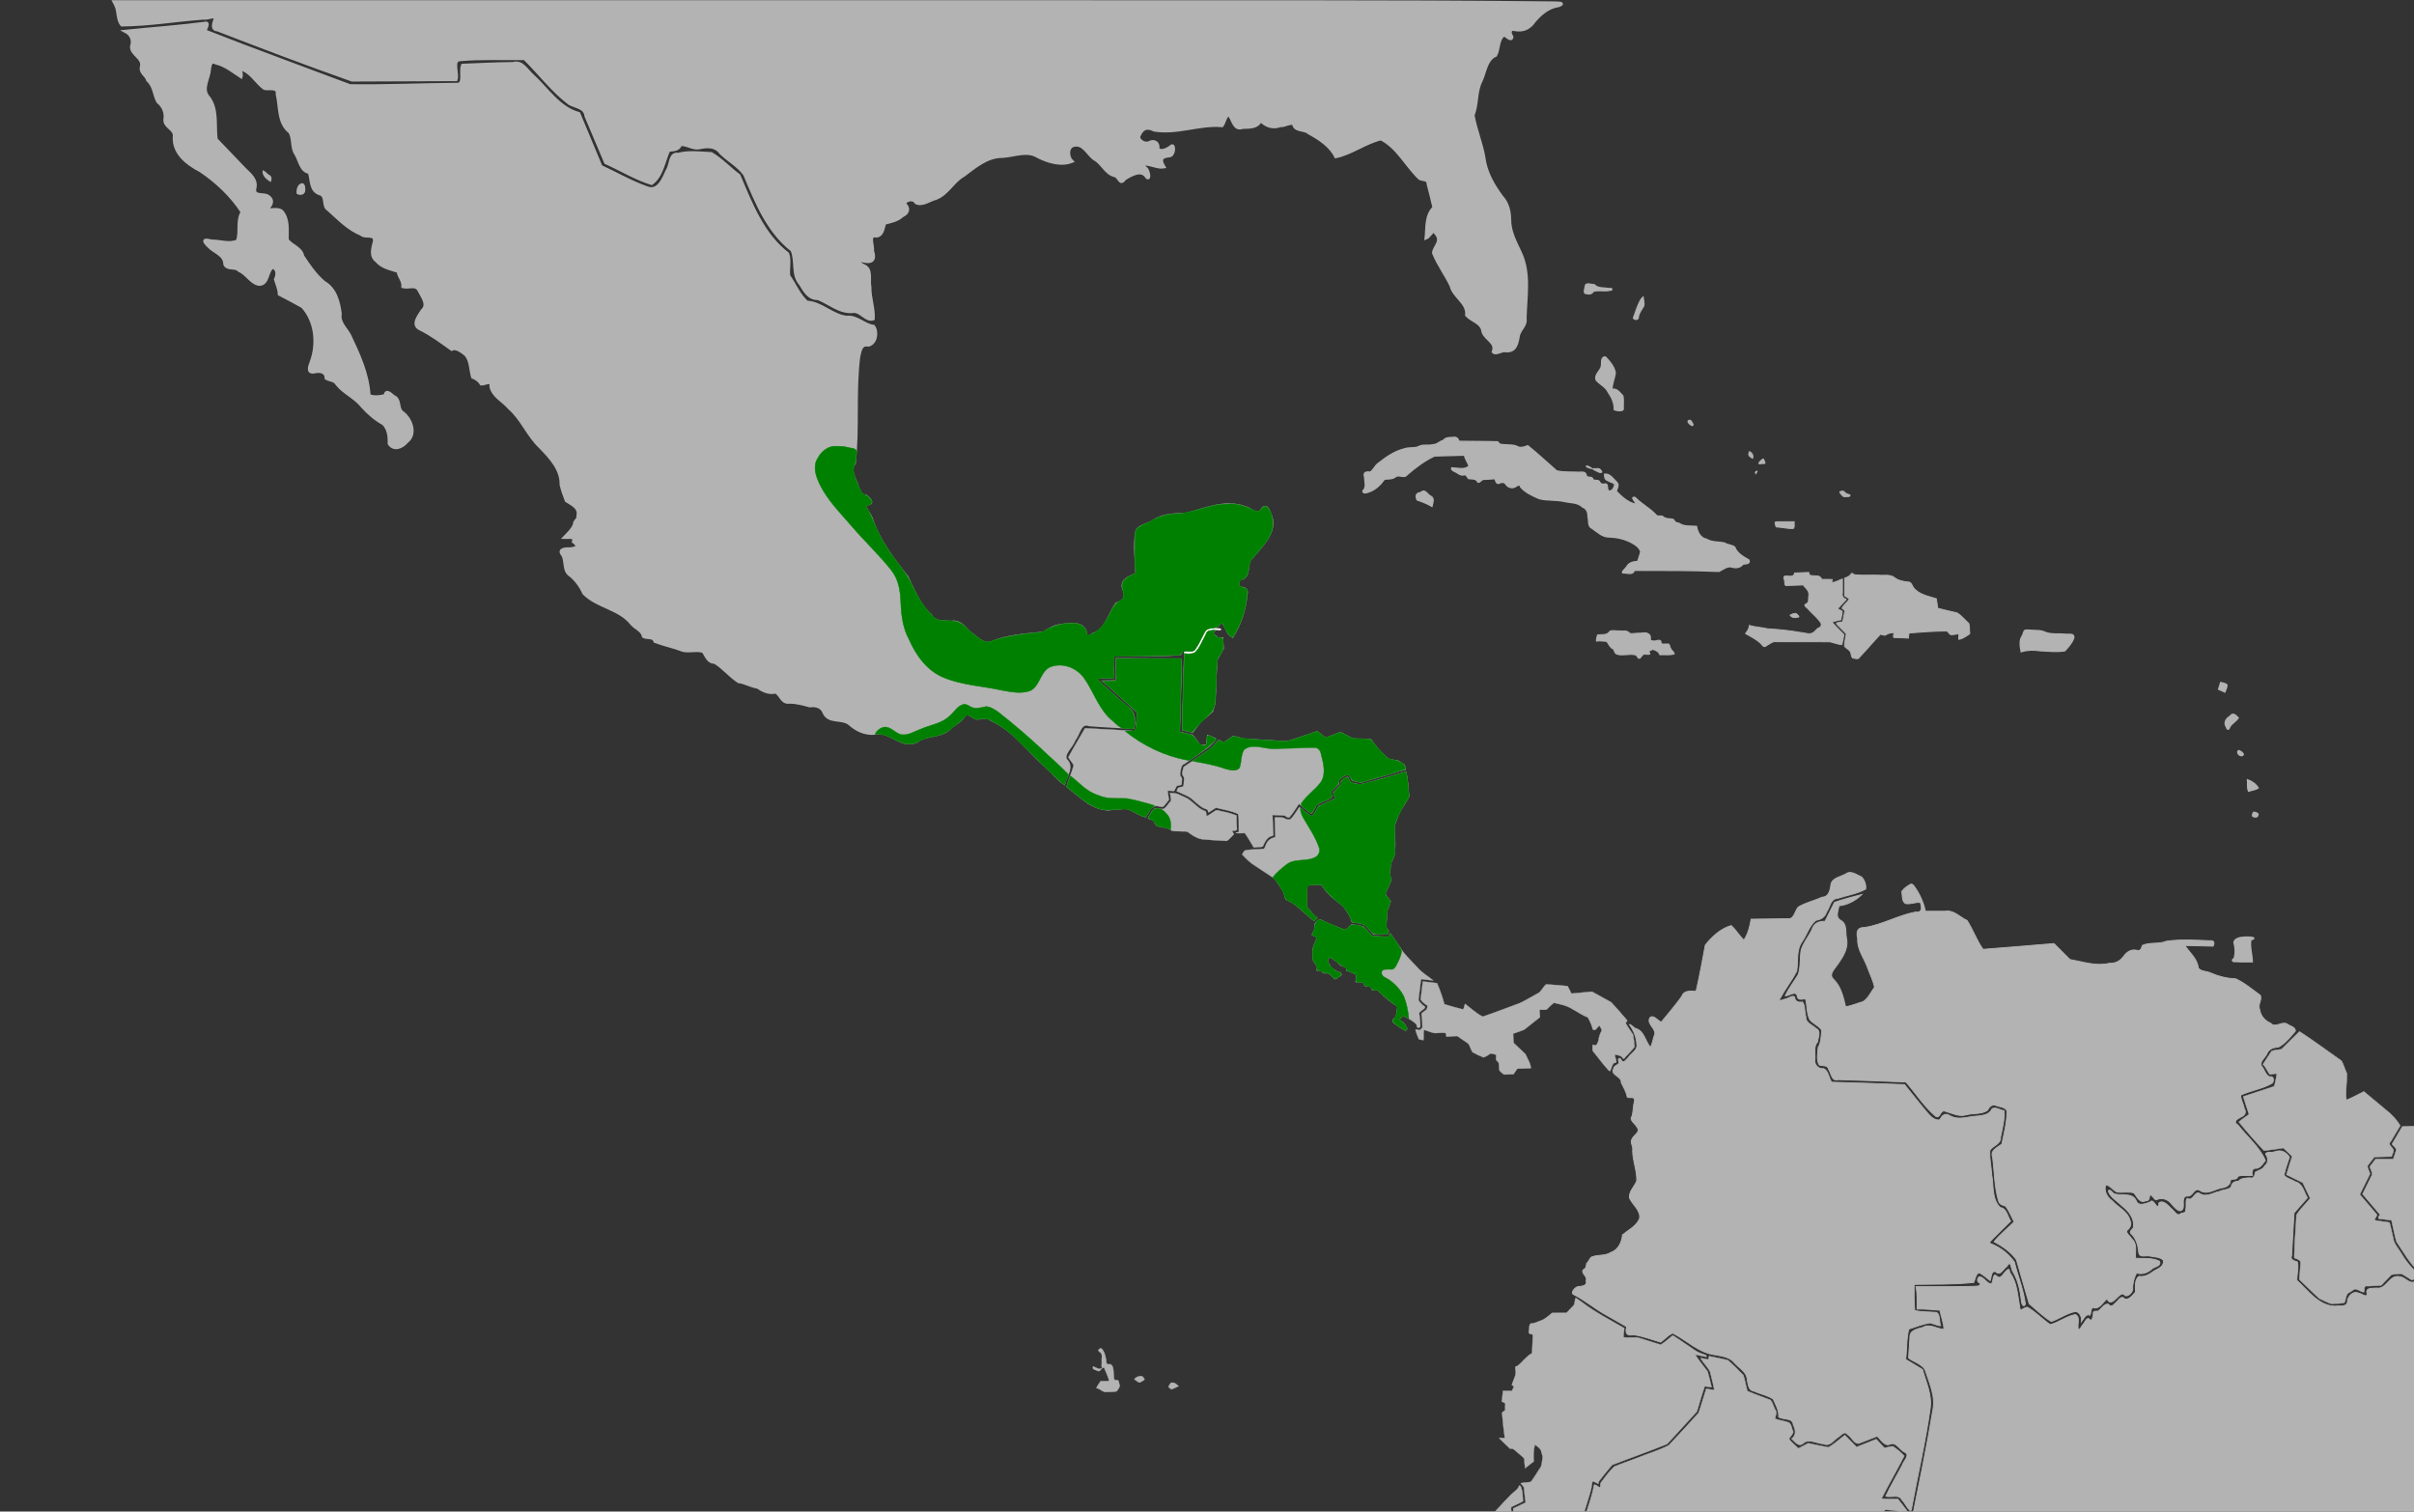
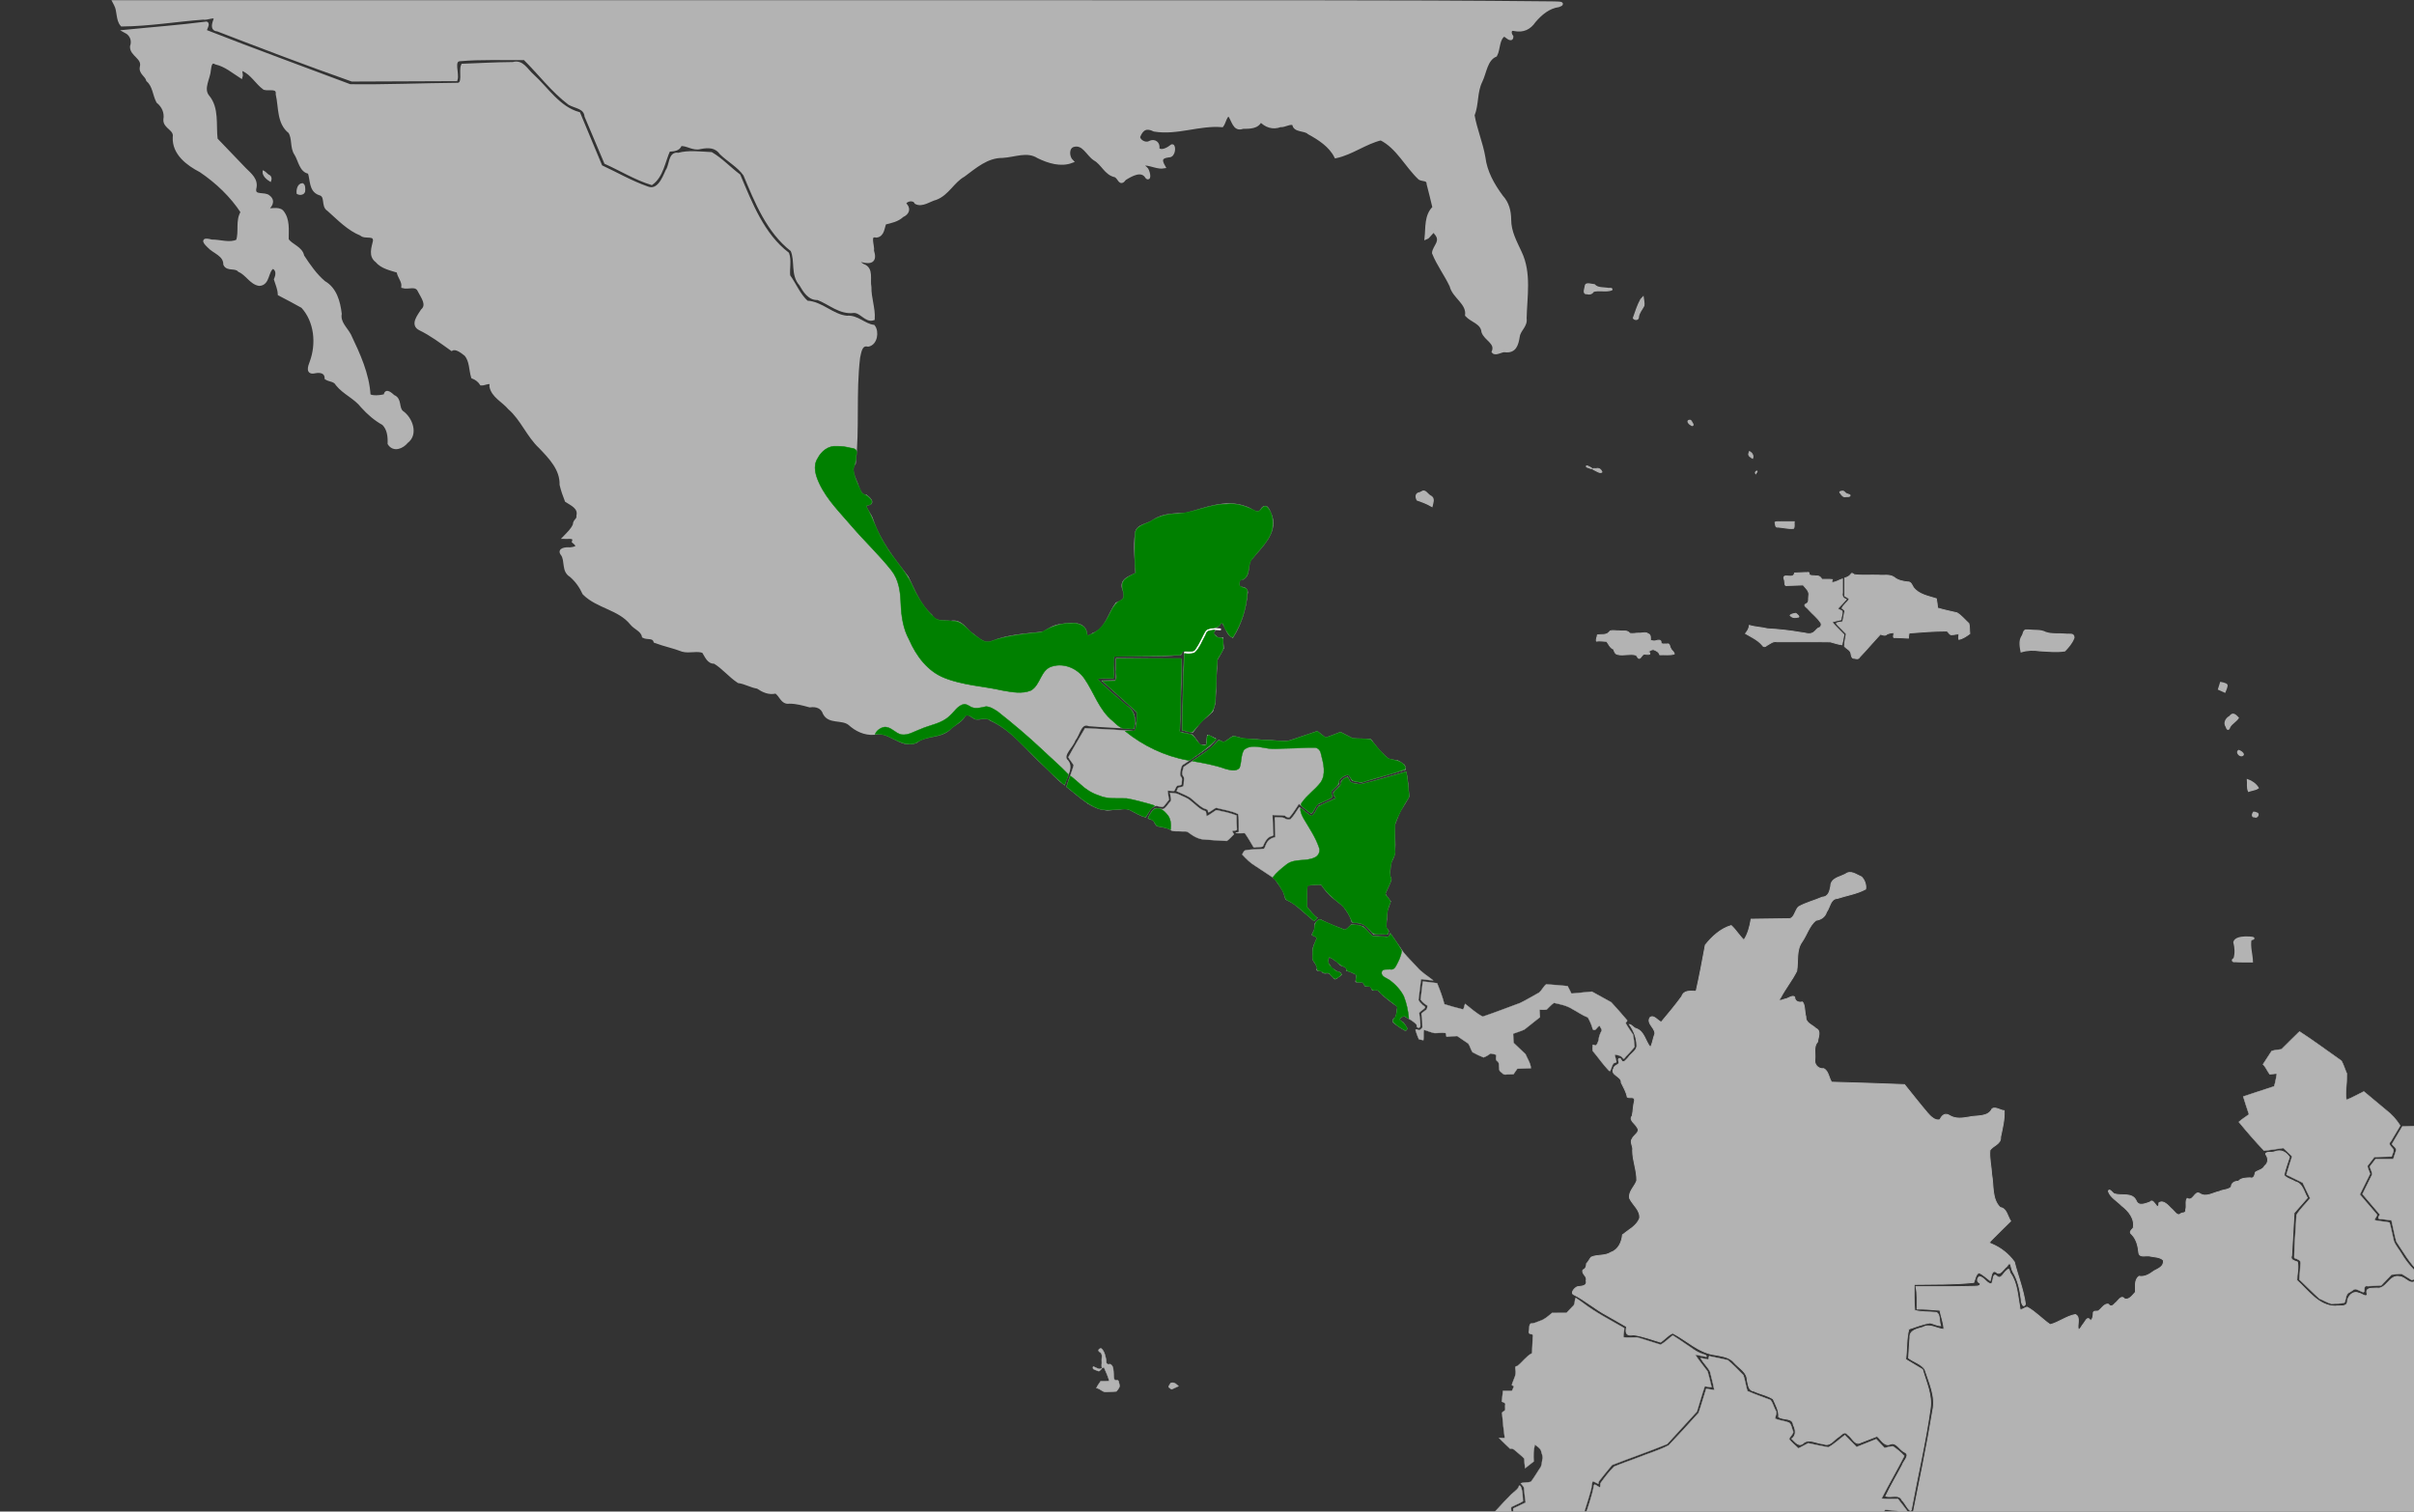
<svg xmlns="http://www.w3.org/2000/svg" xmlns:ns1="http://sodipodi.sourceforge.net/DTD/sodipodi-0.dtd" xmlns:ns2="http://www.inkscape.org/namespaces/inkscape" ns1:docname="Aramides albiventris map.svg" ns2:version="1.0 (4035a4fb49, 2020-05-01)" id="svg8" version="1.1" viewBox="0 0 385.763 241.565" height="241.565mm" width="385.763mm">
  <rect x="0" y="0" width="385.763" height="241.565" fill="#333333" stroke="none" />
  <defs id="defs2" />
  <ns1:namedview ns2:document-rotation="0" showguides="false" ns2:window-maximized="0" ns2:window-y="52" ns2:window-x="705" ns2:window-height="1041" ns2:window-width="1206" showgrid="false" ns2:current-layer="layer2" ns2:document-units="mm" ns2:cy="397.35549" ns2:cx="784.47347" ns2:zoom="0.35" ns2:pageshadow="2" ns2:pageopacity="0.0" borderopacity="1.0" bordercolor="#666666" pagecolor="#ffffff" id="base">
    <ns2:grid id="grid1410" type="xygrid" />
  </ns1:namedview>
  <g style="display:inline" ns2:label="Calque 2" id="layer2" ns2:groupmode="layer">
    <path ns2:connector-curvature="0" id="path1416" d="m 210.388,146.401 v 0" style="fill:none;stroke:#000000;stroke-width:0.293px;stroke-linecap:butt;stroke-linejoin:miter;stroke-opacity:1" />
    <path ns2:connector-curvature="0" id="path1478" d="m 354.897,109.127 c 0,0 0.882,0.158 0.934,0.368 0.052,0.21 -0.311,1.051 -0.311,1.051 l -0.934,-0.421 z" style="fill:#b3b3b3;stroke:#b3b3b3;stroke-width:0.293px;stroke-linecap:butt;stroke-linejoin:miter;stroke-opacity:1" />
    <path ns2:connector-curvature="0" id="path1480" d="m 48.276,29.376 c -0.67,0.096 -0.845,0.996 -0.764,1.54 0.456,0.259 1.194,0.128 1.165,-0.523 0.006,-0.322 0.018,-0.962 -0.401,-1.016 z" style="opacity:1;fill:#b3b3b3;fill-opacity:1;stroke:#b3b3b3;stroke-width:0.21;stroke-miterlimit:4;stroke-dasharray:none;stroke-opacity:1" />
    <path ns2:connector-curvature="0" id="path1482" d="m 42.065,27.342 c -0.077,0.726 0.61,1.266 1.151,1.604 0.151,-0.357 0.089,-0.824 -0.33,-0.948 -0.282,-0.202 -0.512,-0.503 -0.821,-0.656 z" style="opacity:1;fill:#b3b3b3;fill-opacity:1;stroke:#b3b3b3;stroke-width:0.21;stroke-miterlimit:4;stroke-dasharray:none;stroke-opacity:1" />
    <path ns2:connector-curvature="0" id="path1484" d="m 253.291,45.99 c -0.083,0.344 -0.293,1.029 0.32,0.929 0.424,0.141 0.809,-1.68e-4 1.028,-0.375 0.944,-0.247 2,0.098 2.917,-0.222 0.158,-0.378 -0.532,-0.124 -0.701,-0.242 -0.706,-0.101 -1.543,0.009 -2.065,-0.562 -0.452,-0.014 -1.373,-0.416 -1.441,0.175 -0.02,0.099 -0.039,0.198 -0.059,0.297 z" style="opacity:1;fill:#b3b3b3;fill-opacity:1;stroke:#b3b3b3;stroke-width:0.21;stroke-miterlimit:4;stroke-dasharray:none;stroke-opacity:1" />
    <path ns2:connector-curvature="0" id="path1486" d="m 262.29,47.79 c -0.591,0.924 -0.882,2.022 -1.257,3.044 0.167,0.28 0.782,0.321 0.771,-0.149 0.078,-0.712 0.571,-1.234 0.878,-1.831 0.072,-0.455 -0.066,-0.911 -0.117,-1.361 -0.092,0.099 -0.184,0.198 -0.276,0.297 z" style="opacity:1;fill:#b3b3b3;fill-opacity:1;stroke:#b3b3b3;stroke-width:0.21;stroke-miterlimit:4;stroke-dasharray:none;stroke-opacity:1" />
-     <path ns2:connector-curvature="0" id="path1488" d="m 256.401,57.046 c -0.691,0.163 -0.343,1.122 -0.537,1.633 -0.239,0.703 -1.107,1.218 -0.783,2.073 0.593,0.695 1.543,1.071 1.937,1.963 0.57,0.819 0.989,1.748 0.949,2.771 0.235,0.114 1.529,0.359 1.431,-0.209 -0.05,-0.664 0.094,-1.406 -0.075,-2.022 -0.469,-0.484 -0.931,-1.224 -1.716,-1.028 -0.017,-0.947 0.46,-1.805 0.513,-2.728 -0.216,-0.932 -0.864,-1.748 -1.525,-2.407 -0.059,-0.034 -0.127,-0.053 -0.194,-0.047 z" style="opacity:1;fill:#b3b3b3;fill-opacity:1;stroke:#b3b3b3;stroke-width:0.21;stroke-miterlimit:4;stroke-dasharray:none;stroke-opacity:1" />
-     <path ns2:connector-curvature="0" id="path1490" d="m 232.208,69.907 c -0.541,0.032 -1.238,-0.02 -1.562,0.49 -0.583,0.112 -0.991,0.674 -1.631,0.669 -0.706,0.2 -1.508,-0.057 -2.173,0.238 -0.68,0.413 -1.603,0.145 -2.355,0.414 -1.597,0.373 -2.987,1.34 -4.26,2.356 -0.536,0.358 -0.731,1.1 -1.297,1.385 -0.721,-0.093 -1.109,0.051 -0.842,0.858 -0.016,0.707 0.345,1.592 -0.287,2.121 -0.043,0.534 0.694,0.291 0.979,0.169 1.039,-0.351 1.85,-1.169 2.475,-2.034 0.628,-0.05 1.311,0.032 1.827,-0.438 0.594,-0.31 1.362,0.369 1.803,-0.296 1.335,-1.143 2.774,-2.238 4.356,-2.969 1.598,-0.043 3.196,-0.087 4.794,-0.13 0.086,0.652 0.559,1.173 0.717,1.777 -0.813,0.645 -1.839,0.273 -2.758,0.247 -0.179,0.385 0.503,0.586 0.755,0.732 0.373,0.211 0.678,0.508 1.15,0.403 0.469,-0.141 0.54,0.345 0.777,0.583 0.518,0.09 1.186,-0.076 1.466,0.529 0.296,0.297 0.662,-0.588 1.171,-0.405 0.535,-0.048 1.072,-0.071 1.607,-0.107 0.085,0.383 0.237,0.982 0.759,0.68 0.406,-0.185 0.839,-0.097 1.044,0.322 0.416,0.493 1.127,0.595 1.63,0.163 0.265,-0.164 0.598,-0.262 0.646,0.163 0.764,0.9 1.906,1.395 2.963,1.859 1.299,0.345 2.674,0.152 3.989,0.452 1.004,0.24 2.159,0.109 2.946,0.891 0.691,0.276 0.881,0.86 0.872,1.566 0.176,0.626 -0.069,1.535 0.648,1.848 0.856,0.566 1.648,1.416 2.75,1.373 1.299,0.055 2.58,0.336 3.717,0.996 0.542,0.292 1.118,0.735 1.308,1.338 -0.108,0.54 -0.312,1.053 -0.478,1.576 -0.66,0.044 -1.369,0.173 -1.731,0.806 -0.244,0.411 -1.295,1.157 -0.254,1.043 0.514,0.055 1.248,0.268 1.438,-0.43 4.514,0.02 9.032,-0.031 13.543,0.174 0.708,-0.35 1.427,-1.008 2.263,-0.637 0.572,0.105 1.21,-0.024 1.555,-0.523 0.397,-0.086 1.188,0.035 0.962,-0.648 -0.892,-0.53 -1.902,-1.044 -2.289,-2.087 -0.471,-0.337 -1.122,-0.317 -1.616,-0.634 -0.96,-0.231 -2.02,-0.071 -2.883,-0.612 -0.979,-0.174 -1.452,-1.155 -1.6,-2.056 -0.962,-0.068 -2.013,0.09 -2.841,-0.509 -0.407,0.023 -0.662,-0.251 -0.85,-0.582 -0.555,-0.167 -1.222,-0.009 -1.69,-0.472 -0.38,-0.215 -0.888,0.125 -1.169,-0.343 -0.961,-1.001 -2.209,-1.645 -3.18,-2.632 -0.177,-0.227 -0.658,-0.086 -0.359,0.216 0.074,0.236 0.498,0.595 0.395,0.789 -1.264,-0.251 -2.265,-1.195 -3.133,-2.085 0.167,-0.474 0.525,-1.065 0.03,-1.489 -0.526,-0.486 -1.081,-1.381 -1.888,-1.225 -0.017,0.424 0.048,0.901 0.537,1.015 0.298,0.245 0.928,0.274 1.074,0.609 -0.012,0.489 -0.455,1.247 -1.003,1.024 -0.297,-0.362 0.057,-1.281 -0.648,-1.068 -0.345,0.064 -0.656,-0.047 -0.772,-0.385 -0.251,-0.386 -0.919,-0.032 -1.083,-0.422 -0.066,-0.497 -0.886,-0.057 -1.026,-0.574 -0.142,-0.788 -0.953,-0.446 -1.518,-0.522 -1.072,-0.045 -2.208,0.043 -3.232,-0.217 -1.533,-1.342 -3.025,-2.735 -4.609,-4.016 -0.6,0.24 -1.258,0.454 -1.844,0.049 -0.896,-0.308 -1.921,-0.048 -2.786,-0.361 0.044,-0.514 -0.729,-0.245 -1.031,-0.336 -1.779,-0.029 -3.557,-0.035 -5.336,-0.054 -0.159,-0.464 -0.412,-0.731 -0.93,-0.625 z" style="opacity:1;fill:#b3b3b3;fill-opacity:1;stroke:#b3b3b3;stroke-width:0.21;stroke-miterlimit:4;stroke-dasharray:none;stroke-opacity:1" />
    <path ns2:connector-curvature="0" id="path1492" d="m 226.917,78.739 c -0.679,0.1 -0.719,0.625 -0.45,1.162 0.796,0.265 1.616,0.586 2.358,1.022 0.134,-0.634 0.473,-1.339 -0.289,-1.678 -0.435,-0.244 -0.823,-1.072 -1.351,-0.635 -0.09,0.043 -0.179,0.086 -0.269,0.129 z" style="opacity:1;fill:#b3b3b3;fill-opacity:1;stroke:#b3b3b3;stroke-width:0.21;stroke-miterlimit:4;stroke-dasharray:none;stroke-opacity:1" />
    <path ns2:connector-curvature="0" id="path1494" d="m 270.021,67.182 c -0.588,0.022 -0.035,0.624 0.22,0.728 0.343,0.245 0.371,-0.091 0.163,-0.319 -0.094,-0.146 -0.164,-0.426 -0.383,-0.409 z" style="opacity:1;fill:#b3b3b3;fill-opacity:1;stroke:#b3b3b3;stroke-width:0.21;stroke-miterlimit:4;stroke-dasharray:none;stroke-opacity:1" />
    <path ns2:connector-curvature="0" id="path1496" d="m 255.017,75.23 c 0.282,0.141 0.723,0.433 0.987,0.206 -0.177,-0.427 -0.484,-0.651 -0.948,-0.535 -0.688,-0.063 -0.686,0.047 -0.067,0.314 z" style="opacity:1;fill:#b3b3b3;fill-opacity:1;stroke:#b3b3b3;stroke-width:0.148;stroke-miterlimit:4;stroke-dasharray:none;stroke-opacity:1" />
    <path ns2:connector-curvature="0" id="path1498" d="m 253.52,74.447 c -0.148,0.239 0.375,0.282 0.516,0.368 0.096,0.061 0.573,0.148 0.243,-0.036 -0.235,-0.138 -0.485,-0.305 -0.76,-0.332 z" style="opacity:1;fill:#b3b3b3;fill-opacity:1;stroke:#b3b3b3;stroke-width:0.148;stroke-miterlimit:4;stroke-dasharray:none;stroke-opacity:1" />
    <path ns2:connector-curvature="0" id="path1500" d="m 279.475,72.426 c -0.188,0.391 0.35,0.678 0.597,0.822 0.172,-0.44 -0.083,-0.85 -0.463,-1.062 -0.094,-0.141 -0.086,0.202 -0.134,0.24 z" style="opacity:1;fill:#b3b3b3;fill-opacity:1;stroke:#b3b3b3;stroke-width:0.148;stroke-miterlimit:4;stroke-dasharray:none;stroke-opacity:1" />
-     <path ns2:connector-curvature="0" id="path1502" d="m 281.764,73.341 c -0.266,0.17 -0.67,0.414 -0.689,0.761 0.206,0.085 0.516,-0.076 0.76,-0.019 0.467,0.112 0.049,-0.506 -0.031,-0.727 -0.009,-0.012 -0.024,-0.022 -0.04,-0.015 z" style="opacity:1;fill:#b3b3b3;fill-opacity:1;stroke:#b3b3b3;stroke-width:0.148;stroke-miterlimit:4;stroke-dasharray:none;stroke-opacity:1" />
    <path ns2:connector-curvature="0" id="path1504" d="m 280.764,75.276 c -0.192,0.028 -0.358,0.276 -0.182,0.427 0.009,-0.09 0.303,-0.352 0.182,-0.427 z" style="opacity:1;fill:#b3b3b3;fill-opacity:1;stroke:#b3b3b3;stroke-width:0.148;stroke-miterlimit:4;stroke-dasharray:none;stroke-opacity:1" />
    <path ns2:connector-curvature="0" id="path1506" d="m 284.691,83.377 c -0.327,0.05 -0.76,-0.087 -1.037,0.098 0.106,0.287 -0.008,0.87 0.476,0.758 0.826,0.052 1.667,0.305 2.49,0.207 0.181,-0.303 0.053,-0.723 0.096,-1.064 -0.675,1.92e-4 -1.35,-5.88e-4 -2.025,5.89e-4 z" style="opacity:1;fill:#b3b3b3;fill-opacity:1;stroke:#b3b3b3;stroke-width:0.148;stroke-miterlimit:4;stroke-dasharray:none;stroke-opacity:1" />
    <path ns2:connector-curvature="0" id="path1508" d="m 294.427,78.495 c -0.185,0.017 -0.646,0.054 -0.324,0.317 0.221,0.356 0.467,0.684 0.929,0.549 0.185,-0.002 0.764,0.057 0.582,-0.28 -0.291,-0.11 -0.634,-0.14 -0.834,-0.435 -0.093,-0.095 -0.214,-0.174 -0.352,-0.151 z" style="opacity:1;fill:#b3b3b3;fill-opacity:1;stroke:#b3b3b3;stroke-width:0.148;stroke-miterlimit:4;stroke-dasharray:none;stroke-opacity:1" />
    <path ns2:connector-curvature="0" id="path1510" d="m 257.102,101.064 c -0.459,0.513 -1.229,0.287 -1.829,0.416 -0.025,0.309 -0.249,0.7 -0.151,0.98 0.537,-0.088 1.094,0.033 1.637,0.044 0.318,0.435 0.551,1.052 1.083,1.232 0.148,0.336 0.218,0.77 0.652,0.846 0.957,0.247 1.983,-0.179 2.935,0.104 0.237,0.146 0.362,0.794 0.717,0.427 0.257,-0.28 0.406,-0.702 0.865,-0.548 0.48,0.025 0.922,0.072 0.451,-0.415 0.127,-0.167 0.581,-0.408 0.817,-0.323 0.406,0.146 0.823,0.365 0.963,0.812 0.762,-0.044 1.572,0.099 2.306,-0.116 0.011,-0.315 -0.416,-0.528 -0.523,-0.826 -0.263,-0.284 -0.127,-0.943 -0.661,-0.768 -0.28,-0.059 -0.864,0.152 -0.934,-0.255 0.068,-0.457 -0.489,-0.391 -0.759,-0.278 -0.309,0.105 -0.631,0.032 -0.931,-0.067 0.005,-0.382 0.089,-0.887 -0.37,-1.04 -0.415,-0.343 -1.001,-0.042 -1.493,-0.095 -0.475,-0.014 -1.018,0.139 -1.453,0.025 -0.363,-0.564 -1.121,-0.301 -1.671,-0.399 -0.461,0.021 -0.98,-0.111 -1.406,0.002 -0.082,0.081 -0.164,0.161 -0.246,0.242 z" style="opacity:1;fill:#b3b3b3;fill-opacity:1;stroke:#b3b3b3;stroke-width:0.148;stroke-miterlimit:4;stroke-dasharray:none;stroke-opacity:1" />
    <path ns2:connector-curvature="0" id="path1512" d="m 286.894,98.024 c -0.271,0.064 -0.636,0.119 -0.83,0.305 0.292,0.394 0.77,0.436 1.205,0.303 0.492,0.041 -0.056,-0.418 -0.229,-0.564 -0.044,-0.026 -0.094,-0.05 -0.146,-0.044 z" style="opacity:1;fill:#b3b3b3;fill-opacity:1;stroke:#b3b3b3;stroke-width:0.148;stroke-miterlimit:4;stroke-dasharray:none;stroke-opacity:1" />
    <path ns2:connector-curvature="0" id="path1514" d="m 288.515,91.502 c -0.579,0.012 -1.158,0.049 -1.737,0.074 -0.084,0.554 -0.519,0.545 -0.977,0.499 -0.523,-0.069 -0.933,-0.041 -0.654,0.588 0.128,0.352 -0.078,1.11 0.505,0.908 0.832,-0.029 1.664,-0.057 2.497,-0.086 0.408,0.509 1.066,1.005 0.89,1.752 -0.086,0.44 0.124,1.042 -0.381,1.254 -0.65,0.257 0.156,0.612 0.361,0.926 0.654,0.733 1.48,1.338 1.992,2.185 0.108,0.339 -0.066,0.73 -0.442,0.762 -0.345,0.247 -0.558,0.668 -0.987,0.821 -0.564,0.265 -1.2,-0.079 -1.787,-0.094 -1.767,-0.313 -3.553,-0.501 -5.342,-0.598 -0.949,-0.24 -1.98,-0.252 -2.895,-0.539 -0.04,0.502 -0.324,0.914 -0.62,1.298 0.923,0.538 1.92,0.988 2.646,1.809 0.219,0.379 0.505,0.329 0.796,0.066 0.5,-0.267 0.955,-0.698 1.56,-0.568 2.846,0.013 5.698,-0.026 8.539,0.02 0.617,0.149 1.239,0.393 1.86,0.461 0.141,-0.532 0.213,-1.08 0.317,-1.62 -0.635,-0.665 -1.325,-1.3 -1.916,-1.995 0.466,-0.176 0.962,-0.256 1.443,-0.382 0.029,-0.448 0.264,-0.919 0.189,-1.355 -0.17,-0.202 -0.611,-0.197 -0.668,-0.468 0.466,-0.444 0.878,-0.946 1.317,-1.419 -0.48,-0.193 -0.72,-0.52 -0.596,-1.05 0,-0.74 0,-1.479 0,-2.219 -0.527,0.162 -1.03,0.524 -1.581,0.556 -0.248,-0.118 -0.07,-0.327 -0.026,-0.456 -0.558,-0.076 -1.132,-0.016 -1.696,-0.035 -0.148,-0.385 -0.489,-0.593 -0.896,-0.547 -0.355,-0.084 -0.843,0.045 -1.125,-0.214 0.064,-0.2 -0.008,-0.421 -0.266,-0.334 -0.107,-0.002 -0.214,-5.89e-4 -0.321,5.89e-4 z" style="opacity:1;fill:#b3b3b3;fill-opacity:1;stroke:#b3b3b3;stroke-width:0.148;stroke-miterlimit:4;stroke-dasharray:none;stroke-opacity:1" />
    <path ns2:connector-curvature="0" id="path1516" d="m 295.696,91.878 c -0.238,0.266 -0.569,0.414 -0.904,0.509 0,0.951 0,1.903 0,2.854 0.21,0.178 0.636,0.27 0.717,0.541 -0.323,0.515 -0.907,0.875 -1.145,1.426 0.247,0.191 0.601,0.345 0.39,0.718 -0.09,0.471 -0.179,0.941 -0.269,1.412 -0.258,0.158 -1.283,0.094 -0.951,0.422 0.502,0.51 1.005,1.021 1.507,1.531 -0.083,0.664 -0.295,1.341 -0.284,2.003 0.348,0.417 1.003,0.597 1.048,1.23 0.065,0.295 0.113,0.722 0.518,0.682 0.3,0.058 0.655,0.18 0.828,-0.172 1.145,-1.2 2.211,-2.474 3.348,-3.682 0.351,0.107 0.765,0.32 1.06,-0.02 0.328,-0.145 0.739,-0.226 1.074,-0.225 0.091,0.296 -0.296,0.92 0.231,0.782 0.704,0.011 1.406,0.06 2.109,0.096 0.053,-0.264 0,-0.601 0.144,-0.826 1.989,-0.159 3.985,-0.309 5.98,-0.314 0.313,0.128 0.438,0.707 0.877,0.584 0.334,0.019 0.878,-0.204 1.076,-0.075 0.008,0.259 -0.113,0.614 -0.018,0.831 0.651,-0.132 1.217,-0.52 1.742,-0.916 -0.066,-0.534 2.1e-4,-1.129 -0.147,-1.626 -0.624,-0.567 -1.17,-1.255 -1.889,-1.698 -1.04,-0.236 -2.084,-0.459 -3.109,-0.758 -0.051,-0.502 -0.092,-1.007 -0.198,-1.5 -1.288,-0.415 -2.803,-0.645 -3.675,-1.808 -0.222,-0.372 -0.377,-0.935 -0.923,-0.869 -0.747,-0.096 -1.512,-0.224 -2.114,-0.722 -0.734,-0.534 -1.684,-0.273 -2.523,-0.358 -1.289,-0.047 -2.594,0.078 -3.873,-0.086 -0.305,-0.18 -0.375,-0.377 -0.628,0.032 z" style="opacity:1;fill:#b3b3b3;fill-opacity:1;stroke:#b3b3b3;stroke-width:0.148;stroke-miterlimit:4;stroke-dasharray:none;stroke-opacity:1" />
    <path ns2:connector-curvature="0" id="path1518" d="m 323.727,100.702 c -0.394,0.05 -0.369,0.696 -0.592,0.963 -0.488,0.759 -0.289,1.684 -0.144,2.495 0.976,-0.298 1.988,-0.339 2.993,-0.166 1.317,0.06 2.67,0.214 3.972,0.017 0.578,-0.607 1.179,-1.301 1.455,-2.101 0.021,-0.772 -0.808,-0.463 -1.305,-0.548 -1.059,-0.105 -2.187,0.072 -3.201,-0.274 -0.806,-0.442 -1.814,-0.272 -2.705,-0.383 -0.158,-0.005 -0.316,-0.008 -0.473,-0.004 z" style="opacity:1;fill:#b3b3b3;fill-opacity:1;stroke:#b3b3b3;stroke-width:0.21;stroke-miterlimit:4;stroke-dasharray:none;stroke-opacity:1" />
    <path ns2:connector-curvature="0" id="path1520" d="m 358.752,149.808 c -0.568,0.015 -1.568,0.137 -1.72,0.769 0.231,0.83 0.288,1.845 0.013,2.665 -0.406,0.124 -0.282,0.478 0.136,0.388 0.899,0.07 1.802,0.03 2.703,0.041 -0.033,-1.165 -0.453,-2.398 -0.223,-3.535 0.168,0.015 0.748,-0.169 0.303,-0.268 -0.399,-0.071 -0.807,-0.065 -1.211,-0.06 z" style="opacity:1;fill:#b3b3b3;fill-opacity:1;stroke:#b3b3b3;stroke-width:0.296;stroke-miterlimit:4;stroke-dasharray:none;stroke-opacity:1" />
    <path ns2:connector-curvature="0" id="path1522" d="m 356.305,114.517 c -0.58,0.308 -0.98,1.041 -0.529,1.637 0.145,0.534 0.388,0.523 0.546,0.011 0.337,-0.58 1.018,-0.891 1.355,-1.44 -0.434,-0.439 -0.85,-0.912 -1.334,-0.236 z" style="opacity:1;fill:#b3b3b3;fill-opacity:1;stroke:#b3b3b3;stroke-width:0.21;stroke-miterlimit:4;stroke-dasharray:none;stroke-opacity:1" />
    <path ns2:connector-curvature="0" id="path1524" d="m 357.749,119.948 c -0.503,0.328 0.355,1.177 0.733,0.662 0.012,-0.295 -0.478,-0.585 -0.733,-0.662 z" style="opacity:1;fill:#b3b3b3;fill-opacity:1;stroke:#b3b3b3;stroke-width:0.21;stroke-miterlimit:4;stroke-dasharray:none;stroke-opacity:1" />
    <path ns2:connector-curvature="0" id="path1526" d="m 359.159,124.618 c 0.056,0.591 -0.09,1.312 0.174,1.836 0.489,-0.195 1.116,-0.217 1.528,-0.527 -0.361,-0.616 -1.036,-1.086 -1.702,-1.309 z" style="opacity:1;fill:#b3b3b3;fill-opacity:1;stroke:#b3b3b3;stroke-width:0.21;stroke-miterlimit:4;stroke-dasharray:none;stroke-opacity:1" />
    <path ns2:connector-curvature="0" id="path1528" d="m 360.169,129.806 c -0.233,0.195 -0.371,0.82 0.139,0.726 0.374,0.267 0.829,-0.543 0.284,-0.605 -0.134,-0.057 -0.275,-0.123 -0.423,-0.121 z" style="opacity:1;fill:#b3b3b3;fill-opacity:1;stroke:#b3b3b3;stroke-width:0.21;stroke-miterlimit:4;stroke-dasharray:none;stroke-opacity:1" />
    <path ns2:connector-curvature="0" id="path1739" d="m 18.476,0.736 c 0.544,0.995 0.26,2.397 1.005,3.235 4.351,-0.035 8.704,-0.777 13.055,-1.099 0.47,0.186 2.112,-0.671 1.837,0.25 -0.202,0.588 -0.597,1.591 0.393,1.631 7.134,2.751 14.28,5.479 21.49,8.017 5.537,-0.007 11.073,-0.042 16.61,-0.065 0.313,-0.966 -0.681,-3.088 0.617,-3.183 3.438,-0.301 6.9,-0.135 10.349,-0.182 2.41,2.367 4.472,5.15 7.17,7.188 1.032,0.577 2.504,0.581 2.664,2.039 1.044,2.468 2.087,4.937 3.131,7.405 2.439,1.097 4.789,2.541 7.329,3.331 1.654,-1.194 1.916,-3.552 2.735,-5.321 0.699,-0.053 1.633,-0.045 1.852,-0.891 1.065,-0.12 2.074,0.806 3.208,0.47 1.271,-0.242 2.462,-0.252 3.3,0.9 1.223,1.186 2.854,2.063 3.816,3.447 1.827,4.377 3.705,9.076 7.542,12.053 0.774,1.738 -0.017,3.928 1.375,5.468 0.614,1.054 1.356,2.323 2.734,2.257 1.907,0.73 3.554,2.353 5.738,2.068 1.166,-0.054 1.995,1.565 3.101,1.19 0.108,-1.667 -0.576,-3.358 -0.534,-5.063 -0.255,-1.207 0.405,-2.935 -1.061,-3.44 -0.579,-0.308 -1.447,-1.042 -0.144,-0.784 1.429,0.362 2.129,0.027 1.621,-1.56 0.139,-0.881 -0.784,-2.711 0.662,-2.387 1.044,-0.153 0.989,-1.366 1.316,-2.072 0.979,-0.242 2.012,-0.431 2.806,-1.178 0.913,-0.399 1.139,-1.186 0.351,-1.866 0.1,-0.712 1.478,-0.982 1.836,-0.225 0.994,0.523 2.172,-0.44 3.163,-0.681 1.871,-0.705 2.71,-2.704 4.425,-3.67 1.871,-1.389 3.762,-3.06 6.221,-3.041 1.922,-0.105 3.959,-1.069 5.73,0.063 1.646,0.807 3.61,1.415 5.354,0.742 -0.683,-0.659 -0.784,-2.218 0.228,-2.547 1.668,-0.47 2.284,1.423 3.44,2.177 1.271,0.705 1.769,2.351 3.274,2.654 0.736,0.313 0.732,1.584 1.524,0.49 1.012,-0.617 2.704,-1.648 3.544,-0.237 0.511,0.501 0.227,-1.128 -0.187,-1.427 -0.361,-0.226 -0.769,-0.947 0.008,-0.695 0.934,0.082 2.001,0.62 2.868,0.463 -0.617,-1.077 -0.552,-1.606 0.794,-1.769 0.867,0.055 0.893,-1.639 0.541,-1.581 -0.565,0.45 -1.759,1.187 -2.31,0.462 0.211,-0.839 -0.52,-1.402 -1.276,-0.994 -0.714,0.416 -1.84,-0.288 -1.777,-0.945 0.526,-1.328 1.277,-1.685 2.517,-1.064 3.646,0.604 7.173,-1.015 10.822,-0.707 0.359,-0.459 0.532,-1.671 1.11,-1.755 0.7,0.804 0.791,2.561 2.201,2.025 1.045,-0.024 2.363,0.062 2.839,-1.127 0.828,0.911 1.969,1.311 3.147,0.857 0.685,0.08 1.61,-0.622 2.185,-0.252 0.063,1.147 1.739,0.766 2.392,1.408 1.685,0.925 3.434,2.046 4.319,3.805 2.538,-0.545 4.695,-2.256 7.196,-2.855 2.69,1.344 4.064,4.322 6.2,6.333 0.507,0.28 1.362,0.024 1.369,0.913 0.343,1.245 0.618,2.508 0.932,3.76 -1.33,1.259 -1.085,3.204 -1.265,4.865 0.402,-0.129 1.252,-1.748 1.514,-0.803 1.208,1.319 -0.25,2.165 -0.323,3.188 0.741,1.863 1.984,3.478 2.813,5.267 0.417,1.765 2.712,2.705 2.475,4.678 0.84,0.916 2.47,1.163 2.613,2.66 0.398,1.203 2.243,1.701 1.644,3.199 0.38,0.436 1.317,-0.294 1.872,-0.191 1.548,0.189 1.87,-0.947 2.082,-2.248 0.139,-1.112 1.289,-1.705 1.098,-2.908 0.078,-3.505 0.797,-7.21 -0.766,-10.509 -0.781,-1.686 -1.707,-3.339 -1.7,-5.267 -0.014,-1.377 -0.335,-2.639 -1.279,-3.669 -1.388,-1.876 -2.56,-3.938 -2.848,-6.305 -0.398,-2.284 -1.334,-4.456 -1.725,-6.719 0.704,-1.734 0.398,-3.714 1.249,-5.427 0.685,-1.392 0.8,-3.496 2.374,-4.169 0.537,-0.99 0.304,-2.653 1.378,-3.259 0.303,0.127 1.205,1.105 1.198,0.299 -0.425,-0.524 -0.386,-1.39 0.487,-1.144 1.328,0.257 2.351,-0.218 3.109,-1.345 1.039,-1.214 2.28,-2.262 3.898,-2.488 1.251,-0.459 -0.6,-0.365 -0.983,-0.396 -26.239,-0.28 -52.481,-0.133 -78.722,-0.187 -50.374,-0.005 -100.748,-0.002 -151.122,-0.002 0.077,0.146 0.154,0.292 0.231,0.437 z" style="opacity:1;fill:#b3b3b3;fill-opacity:1;stroke:#b3b3b3;stroke-width:0.525;stroke-miterlimit:4;stroke-dasharray:none;stroke-opacity:1" />
    <path ns2:connector-curvature="0" id="path1741" d="m 32.985,3.708 c -4.285,0.558 -8.602,0.868 -12.902,1.304 0.928,0.491 1.297,1.439 0.953,2.439 -0.046,1.312 1.915,1.746 1.584,3.193 -0.261,1.009 0.794,1.346 1.005,2.174 1.029,0.896 1.012,2.299 1.599,3.415 0.884,0.722 1.344,1.744 1.143,2.907 -0.052,1.221 1.726,1.442 1.499,2.777 -0.133,2.619 2.147,4.305 4.206,5.372 2.587,1.745 4.959,3.993 6.655,6.607 -0.886,1.385 -0.234,3.146 -0.76,4.615 -1.244,0.625 -2.8,0.011 -4.154,0.034 -1.233,-0.323 -1.439,-0.143 -0.467,0.794 0.887,0.98 2.585,1.318 2.603,2.906 0.407,0.902 1.687,0.258 2.297,0.985 1.203,0.501 1.89,2.008 3.182,2.199 1.516,-0.054 1.143,-2.241 2.199,-2.748 0.834,0.391 0.72,1.291 0.412,1.976 0.245,0.772 0.578,1.536 0.614,2.349 1.232,0.616 2.474,1.323 3.691,1.981 2.148,2.347 2.484,5.943 1.405,8.875 -0.294,0.769 -0.687,1.851 0.615,1.527 0.874,-0.155 1.755,0.024 1.785,1.058 0.552,0.338 1.369,0.256 1.741,0.974 1.142,1.411 2.894,2.074 4.02,3.529 0.984,1.089 2.099,2.059 3.362,2.753 0.861,0.841 0.97,2.082 0.933,3.193 0.736,1.132 2.091,0.55 2.772,-0.303 1.641,-1.2 0.686,-3.738 -0.747,-4.707 -0.803,-0.687 -0.209,-2.066 -1.368,-2.519 -0.412,-0.356 -1.224,-1.153 -1.281,-0.143 -0.76,0.227 -2.175,0.353 -2.626,-0.047 -0.189,-3.393 -1.675,-6.588 -3.112,-9.61 -0.603,-1.112 -1.734,-2.004 -1.493,-3.419 -0.232,-1.927 -0.789,-3.99 -2.58,-5.008 -1.374,-1.165 -2.422,-2.693 -3.412,-4.197 -0.227,-1.347 -1.932,-1.683 -2.484,-2.651 -0.012,-1.534 0.235,-3.225 -0.822,-4.48 -0.613,-0.576 -1.802,-0.14 -2.595,-0.287 0.732,-0.481 1.375,-1.377 0.479,-2.059 -0.653,-0.638 -2.431,0.12 -2.251,-1.281 0.4,-1.434 -0.692,-2.251 -1.594,-3.148 -1.523,-1.587 -3.045,-3.175 -4.568,-4.763 -0.288,-2.305 0.284,-4.956 -1.333,-6.872 -0.996,-1.271 0.177,-2.88 0.259,-4.283 0.083,-0.643 0.22,-1.578 1.079,-1.062 1.517,0.344 2.778,1.421 4.003,2.199 0.133,-0.356 -0.438,-1.574 0.348,-1.12 1.42,0.629 2.173,2.12 3.372,2.977 0.738,0.2 2.222,-0.347 2.077,0.955 0.473,2.039 0.149,4.589 1.983,6.007 0.689,1.048 0.25,2.478 0.994,3.557 0.61,0.978 0.791,2.725 2.125,2.894 0.435,1.159 0.144,2.873 1.604,3.403 1.346,0.312 0.429,1.971 1.478,2.586 1.613,1.434 3.197,3.109 5.196,3.9 0.62,0.648 2.272,-0.196 2.151,1.141 -0.237,1.041 -0.727,2.341 0.339,3.132 0.883,1.054 2.253,1.274 3.444,1.671 0.086,0.884 0.855,1.509 0.763,2.452 0.833,0.249 2.119,-0.487 2.614,0.672 0.489,0.972 1.518,2.222 0.469,3.159 -0.505,0.815 -1.727,2.259 -0.356,2.908 1.812,0.879 3.428,2.107 5.053,3.26 0.702,-0.402 1.698,0.421 2.275,0.877 0.839,1.008 0.728,2.415 1.08,3.561 0.578,0.227 1.073,0.598 1.387,1.105 0.538,0.048 1.762,-0.755 1.544,0.378 0.268,1.559 1.988,2.34 2.932,3.471 2.035,1.758 2.977,4.414 4.951,6.246 1.59,1.675 3.396,3.512 3.335,6.02 0.204,0.871 0.507,1.734 0.826,2.54 0.866,0.578 2.175,1.091 1.863,2.429 0.099,0.665 -0.582,0.739 -0.569,1.426 -0.331,0.815 -0.997,1.407 -1.588,2.025 0.586,0.022 1.761,-0.266 1.444,0.674 0.966,0.769 0.589,1.065 -0.61,1.18 -0.536,-0.061 -1.887,0.037 -1.157,0.872 0.681,1.048 0.067,2.613 1.337,3.367 0.92,0.79 1.615,1.775 2.1,2.849 2.182,2.178 5.623,2.355 7.601,4.824 0.615,0.753 1.699,1.027 1.906,2.052 0.608,0.33 1.588,-0.074 1.854,0.797 1.425,0.538 2.958,0.84 4.389,1.399 1.073,0.304 2.426,-0.201 3.341,0.23 0.44,0.687 0.804,1.752 1.757,1.672 1.405,0.842 2.465,2.203 3.847,3.109 1.071,0.139 1.983,0.731 3.053,0.895 0.873,0.593 1.819,1.039 2.884,0.771 0.816,0.426 0.998,1.818 2.182,1.621 1.142,-10e-4 2.215,0.306 3.261,0.589 1.002,-0.144 1.997,0.141 2.352,1.215 0.779,1.501 2.787,0.708 3.991,1.64 1.078,0.991 2.445,1.645 3.944,1.536 2.406,-0.694 4.289,2.349 6.677,1.314 1.596,-1.313 4.055,-0.628 5.503,-2.286 0.772,-0.659 1.766,-1.024 2.196,-1.99 0.72,-0.509 1.276,0.236 1.856,0.502 0.845,0.138 1.671,-0.434 2.455,0.242 3.567,1.561 5.902,4.904 8.755,7.437 0.946,0.863 1.9,1.984 2.853,2.694 0.31,-1.147 1.473,-2.567 0.314,-3.607 -0.619,-1.033 1.001,-2.192 1.318,-3.278 0.773,-0.889 0.927,-2.976 2.456,-2.4 2.302,0.188 4.609,0.291 6.915,0.416 0.338,-1.429 0.093,-2.616 -1.254,-3.346 -1.613,-1.515 -3.486,-2.947 -4.894,-4.573 0.938,-0.215 1.916,-0.091 2.87,-0.126 0.148,-1.112 -0.287,-2.815 0.208,-3.575 3.549,-0.097 7.138,0.198 10.665,-0.166 0.193,-0.344 0.181,-0.906 0.829,-0.616 1.476,0.72 1.835,-0.807 2.435,-1.858 0.431,-0.896 0.985,-1.966 2.152,-1.799 0.793,0.082 1.226,-1.802 1.593,-0.547 0.443,0.599 0.693,1.69 1.324,2.009 1.224,-1.965 1.961,-4.328 2.18,-6.645 0.264,-0.907 -0.503,-0.937 -1.121,-0.979 -0.261,-0.599 -0.307,-1.815 0.648,-1.642 1.109,-0.716 0.337,-2.452 1.387,-3.312 1.469,-1.809 3.806,-3.837 3.068,-6.453 -0.265,-0.502 -0.632,-2.195 -1.348,-1.157 -0.724,1.312 -1.781,-0.068 -2.781,-0.289 -3.155,-1.174 -6.367,0.297 -9.413,1.067 -1.754,0.113 -3.588,0.016 -5.123,1.063 -0.872,0.695 -2.693,0.707 -2.788,1.965 -0.289,2.157 -0.034,4.336 0.077,6.497 -1.146,0.598 -2.74,0.947 -2.034,2.58 0.444,1.308 -0.046,1.801 -1.175,2.196 -1.263,1.644 -1.602,4.138 -3.796,4.898 -0.517,0.415 -1.301,0.735 -1.258,-0.29 -0.307,-1.68 -2.583,-1.337 -3.8,-1.154 -1.09,0.099 -2.012,0.665 -2.879,1.235 -2.795,0.303 -5.643,0.443 -8.294,1.514 -1.322,0.561 -2.508,-0.883 -3.562,-1.572 -0.876,-0.852 -1.565,-1.954 -2.952,-1.663 -1.177,-0.153 -2.577,0.173 -3.241,-1.088 -1.854,-1.621 -2.728,-3.957 -3.775,-6.112 -2.22,-2.848 -4.515,-5.748 -5.669,-9.24 -0.253,-0.848 -1.165,-1.688 -1.136,-2.525 1.317,0.07 1.227,-0.437 0.254,-1.185 -1.182,-0.014 -1.339,-1.682 -1.783,-2.533 -0.352,-0.9 -0.819,-1.927 -0.111,-2.774 0.625,-5.604 0.015,-11.302 0.694,-16.906 0.207,-0.858 0.315,-2.267 1.541,-1.978 1.251,-0.223 1.499,-2.147 0.85,-2.972 -1.498,-0.191 -2.629,-1.616 -4.252,-1.447 -2.331,-0.222 -4.04,-2.305 -6.393,-2.412 -1.281,-1.136 -1.927,-2.84 -2.919,-4.221 -0.121,-1.144 0.227,-2.507 -0.158,-3.528 -3.998,-3.074 -5.862,-7.988 -7.786,-12.499 -1.488,-1.118 -2.844,-2.58 -4.409,-3.496 -1.764,-0.075 -3.583,-0.345 -5.277,0.117 -1.378,-0.272 -1.14,1.776 -1.777,2.625 -0.566,1.302 -1.442,3.461 -3.234,2.72 -2.553,-0.893 -4.908,-2.272 -7.361,-3.404 -1.177,-2.821 -2.353,-5.642 -3.53,-8.463 -3.223,-0.898 -5.073,-3.971 -7.437,-6.116 -0.939,-0.821 -1.604,-2.301 -3.06,-1.871 -2.687,0.026 -5.371,0.167 -8.056,0.274 -0.402,0.905 0.4,3.126 -0.904,3.045 -5.698,0.048 -11.431,0.303 -17.107,0.225 C 48.225,10.812 40.455,8.002 32.811,4.995 32.704,4.633 33.356,3.884 32.985,3.708 Z" style="opacity:1;fill:#b3b3b3;fill-opacity:1;stroke:#b3b3b3;stroke-width:0.525;stroke-miterlimit:4;stroke-dasharray:none;stroke-opacity:1" />
    <path ns2:connector-curvature="0" id="path1790" d="m 193.413,100.664 c -0.51,0.011 -0.662,0.623 -0.905,0.976 -0.516,0.918 -0.993,1.87 -1.542,2.762 -0.574,0.042 -1.171,-0.162 -1.731,-0.144 -0.138,4.145 -0.246,8.292 -0.313,12.438 0.553,0.147 1.134,0.288 1.691,0.354 0.618,-0.712 1.084,-1.565 1.851,-2.139 0.441,-0.409 0.949,-0.774 1.35,-1.209 0.18,-0.685 0.489,-1.348 0.435,-2.072 0.071,-2.051 0.164,-4.102 0.265,-6.152 0.331,-0.616 0.746,-1.213 1.026,-1.84 -0.055,-0.589 -0.086,-1.181 -0.122,-1.771 -0.309,0.073 -0.684,0.189 -0.923,-0.106 -0.185,-0.181 -0.475,-0.328 -0.607,-0.526 0.027,-0.192 0.532,-0.596 0.197,-0.567 -0.224,0.003 -0.448,-0.003 -0.672,-0.003 z" style="opacity:1;fill:#b3b3b3;fill-opacity:1;stroke:#b3b3b3;stroke-width:0.052;stroke-miterlimit:4;stroke-dasharray:none;stroke-opacity:1" />
    <path ns2:connector-curvature="0" id="path1792" d="m 178.356,106.988 c 0,0.591 0,1.182 0,1.773 -0.756,0.009 -1.512,0.019 -2.269,0.028 1.866,1.691 3.762,3.358 5.612,5.061 0.036,0.835 -0.084,1.682 -0.22,2.507 0.011,0.406 -0.164,0.57 -0.557,0.448 -2.509,-0.137 -5.016,-0.319 -7.526,-0.42 -0.888,1.545 -1.827,3.068 -2.669,4.635 0.25,0.451 0.611,0.839 0.858,1.287 -0.328,1.163 -0.821,2.275 -1.145,3.438 1.14,0.923 2.26,1.877 3.463,2.715 0.791,0.446 1.616,0.882 2.532,0.972 0.719,0.165 1.456,-0.048 2.183,-0.067 0.72,-0.041 1.523,-0.251 2.162,0.21 0.738,0.382 1.478,0.821 2.279,1.034 0.352,-0.45 0.58,-1.004 0.926,-1.446 0.341,-0.13 0.647,-0.5 1.031,-0.326 0.344,0.043 0.81,0.29 1.049,-0.101 0.25,-0.305 0.489,-0.618 0.735,-0.925 -0.059,-0.479 -0.189,-0.99 -0.197,-1.452 0.342,-0.008 0.702,0.077 1.033,0.042 0.167,-0.25 0.246,-0.603 0.451,-0.8 0.244,-0.139 0.798,-0.018 0.752,-0.4 -0.018,-0.38 0.188,-0.831 -0.164,-1.104 -0.209,-0.365 -0.015,-0.824 0.041,-1.214 0.061,-0.329 0.165,-0.635 0.498,-0.763 1.36,-0.955 2.779,-1.828 4.09,-2.852 0.382,-0.363 0.775,-0.76 1.076,-1.176 -0.481,-0.217 -0.949,-0.532 -1.461,-0.643 -0.07,0.538 -0.078,1.084 -0.148,1.623 -0.333,-0.039 -0.725,0.035 -1.022,-0.072 -0.401,-0.52 -0.74,-1.113 -1.195,-1.578 -0.672,-0.163 -1.352,-0.288 -2.029,-0.43 0.148,-3.895 0.226,-7.793 0.308,-11.691 -0.193,-0.091 -0.54,-0.013 -0.784,-0.043 -3.232,-0.026 -6.463,-0.029 -9.695,-0.042 0,0.591 0,1.182 0,1.773 z" style="opacity:1;fill:#b3b3b3;fill-opacity:1;stroke:#b3b3b3;stroke-width:0.052;stroke-miterlimit:4;stroke-dasharray:none;stroke-opacity:1" />
    <path ns2:connector-curvature="0" id="path1812" d="m 208.113,117.671 c -0.815,0.262 -1.623,0.577 -2.442,0.805 -2.317,-0.149 -4.639,-0.271 -6.954,-0.436 -0.551,-0.125 -1.101,-0.323 -1.656,-0.395 -0.521,0.278 -0.966,0.713 -1.489,0.967 -0.297,-0.043 -0.56,-0.312 -0.845,-0.318 -0.601,0.564 -1.05,1.301 -1.784,1.704 -1.262,0.858 -2.524,1.716 -3.786,2.574 -0.117,0.509 -0.441,1.164 0.022,1.596 0.112,0.312 -0.014,0.703 -0.007,1.047 -0.014,0.221 -0.021,0.523 -0.312,0.533 -0.252,0.114 -0.641,0.034 -0.699,0.386 -0.039,0.114 -0.236,0.361 2.3e-4,0.372 0.685,0.317 1.408,0.585 2.049,0.981 0.714,0.552 1.343,1.236 2.135,1.676 0.276,0.127 0.787,0.154 0.699,0.59 0.117,0.188 0.366,-0.114 0.502,-0.161 0.271,-0.151 0.52,-0.413 0.802,-0.496 1.172,0.307 2.405,0.459 3.503,0.996 0.161,0.603 0.083,1.258 0.113,1.883 1e-4,0.337 2e-4,0.674 2.9e-4,1.01 -0.131,0.052 -0.449,-0.009 -0.494,0.14 0.477,0.082 0.971,0.007 1.454,0.017 0.517,0.719 0.952,1.494 1.398,2.255 0.208,0.111 0.482,-0.043 0.713,-0.011 0.252,-0.038 0.554,0.007 0.777,-0.122 0.247,-0.59 0.551,-1.229 1.122,-1.559 0.261,-0.108 0.681,-0.079 0.53,-0.479 -0.045,-0.996 -0.08,-1.992 -0.116,-2.988 0.659,0.073 1.334,0.025 1.987,0.112 0.189,0.167 0.44,0.354 0.699,0.28 0.599,-0.65 1.033,-1.438 1.537,-2.163 0.668,0.508 1.28,1.109 1.986,1.556 0.292,-0.233 0.42,-0.653 0.63,-0.965 0.136,-0.3 0.296,-0.573 0.64,-0.643 0.687,-0.344 1.437,-0.589 2.077,-1.014 -0.084,-0.292 -0.21,-0.656 -0.164,-0.94 0.413,-0.398 0.825,-0.796 1.238,-1.193 -0.026,-0.311 -0.102,-0.643 0.229,-0.814 0.323,-0.373 0.808,-0.587 1.278,-0.653 0.276,0.279 0.382,0.725 0.643,0.983 0.476,0.076 0.955,0.222 1.429,0.258 2.356,-0.687 4.725,-1.345 7.07,-2.061 -0.06,-0.326 -0.051,-0.746 -0.403,-0.889 -0.363,-0.247 -0.688,-0.586 -1.155,-0.581 -0.402,-0.109 -0.866,-0.088 -1.227,-0.282 -0.86,-0.72 -1.637,-1.536 -2.295,-2.45 -0.224,-0.21 -0.351,-0.618 -0.641,-0.695 -0.912,-0.032 -1.84,-0.004 -2.743,-0.074 -0.65,-0.334 -1.301,-0.668 -1.951,-1.001 -0.794,0.301 -1.588,0.603 -2.382,0.904 -0.442,-0.349 -0.883,-0.698 -1.325,-1.047 -0.797,0.27 -1.594,0.539 -2.39,0.809 z" style="opacity:1;fill:#b3b3b3;fill-opacity:1;stroke:#b3b3b3;stroke-width:0.052;stroke-miterlimit:4;stroke-dasharray:none;stroke-opacity:1" />
    <path ns2:connector-curvature="0" id="path1814" d="m 187.067,127.313 c 0.051,0.319 0.182,0.659 -0.131,0.883 -0.33,0.366 -0.569,0.874 -1.025,1.091 -0.401,0.077 -0.808,-0.15 -1.192,-0.128 -0.657,0.247 -0.907,0.962 -1.24,1.524 -0.109,0.188 0.281,0.178 0.371,0.266 0.334,0.065 0.565,0.252 0.68,0.579 0.143,0.261 0.3,0.574 0.646,0.547 0.714,0.162 1.5,0.189 2.088,0.688 0.438,0.134 0.944,0.048 1.409,0.094 0.443,0.063 0.963,-0.117 1.312,0.237 0.746,0.546 1.579,1.05 2.528,1.069 1.177,0.101 2.361,0.173 3.538,0.23 0.436,-0.29 0.764,-0.717 1.143,-1.075 -0.141,-0.254 -0.513,-0.616 0.005,-0.565 0.196,-0.017 0.539,-0.038 0.454,-0.333 -0.056,-0.696 -0.053,-1.394 -0.053,-2.092 -0.756,-0.281 -1.523,-0.52 -2.317,-0.657 -0.317,-0.049 -0.652,-0.205 -0.956,-0.185 -0.496,0.313 -0.972,0.705 -1.493,0.951 -0.106,-0.246 -0.043,-0.599 -0.188,-0.793 -0.951,-0.267 -1.603,-1.073 -2.371,-1.649 -0.536,-0.509 -1.272,-0.696 -1.914,-1.031 -0.428,-0.225 -0.919,-0.199 -1.386,-0.242 0.031,0.198 0.062,0.395 0.093,0.593 z" style="opacity:1;fill:#b3b3b3;fill-opacity:1;stroke:#b3b3b3;stroke-width:0.052;stroke-miterlimit:4;stroke-dasharray:none;stroke-opacity:1" />
    <path ns2:connector-curvature="0" id="path1816" d="m 221.191,124.346 c -1.261,0.343 -2.51,0.759 -3.791,1.015 -0.522,-0.05 -1.032,-0.183 -1.545,-0.288 -0.171,-0.305 -0.342,-0.609 -0.513,-0.914 -0.411,0.143 -0.853,0.395 -1.043,0.803 0.12,0.312 -0.018,0.523 -0.27,0.711 -0.321,0.327 -0.642,0.654 -0.963,0.981 0.016,0.361 0.197,0.675 0.471,0.899 -0.944,0.431 -1.888,0.862 -2.832,1.293 -0.338,0.525 -0.56,1.169 -1.045,1.574 -0.381,-0.013 -0.65,-0.397 -0.96,-0.588 -0.354,-0.271 -0.703,-0.595 -1.062,-0.833 -0.476,0.643 -0.846,1.387 -1.427,1.941 -0.307,0.108 -0.707,0.02 -0.96,-0.18 -0.436,-0.186 -0.953,-0.087 -1.42,-0.15 -0.266,0.036 -0.03,0.591 -0.094,0.835 0.022,0.782 0.05,1.565 0.064,2.348 -0.592,0.12 -1.166,0.446 -1.415,1.028 -0.16,0.256 -0.208,0.637 -0.406,0.826 -0.922,0.134 -1.861,0.06 -2.778,0.22 -0.401,2.9e-4 -0.532,0.396 -0.693,0.693 0.627,0.681 1.282,1.344 2.082,1.819 1.038,0.708 2.118,1.368 3.135,2.096 0.468,0.752 1.074,1.429 1.425,2.25 0.118,0.335 0.174,0.706 0.313,1.025 0.74,0.346 1.452,0.755 2.052,1.321 0.821,0.697 1.636,1.401 2.455,2.102 0.175,-0.157 0.414,-0.288 0.546,-0.472 -0.673,-0.45 -1.129,-1.146 -1.655,-1.751 0.022,-1.133 -0.046,-2.273 0.041,-3.402 0.152,-0.124 0.433,-0.027 0.624,-0.085 0.535,-0.011 1.088,-0.156 1.615,-0.068 0.565,0.793 1.143,1.593 1.938,2.169 0.548,0.486 1.177,0.895 1.674,1.429 0.473,0.672 0.996,1.334 1.205,2.148 0.036,0.266 0.264,0.336 0.495,0.321 0.761,0.033 1.619,0.171 2.108,0.832 0.298,0.328 0.593,0.658 0.89,0.988 0.763,0.036 1.527,0.036 2.291,0.03 0.131,-0.277 0.313,-0.56 -0.007,-0.782 -0.35,-0.287 -0.152,-0.741 -0.166,-1.13 0.074,-0.655 0.01,-1.338 0.179,-1.973 0.163,-0.456 0.327,-0.913 0.49,-1.369 -0.285,-0.403 -0.616,-0.788 -0.864,-1.21 0.309,-0.762 0.72,-1.49 0.981,-2.267 -0.092,-0.371 -0.338,-0.704 -0.214,-1.102 0.089,-0.656 -0.004,-1.359 0.346,-1.948 0.203,-0.473 0.466,-0.932 0.422,-1.467 0.144,-1.382 -0.032,-2.776 -0.044,-4.151 0.382,-0.988 0.694,-2.017 1.307,-2.892 0.329,-0.582 0.741,-1.144 1.016,-1.739 -0.144,-1.318 -0.171,-2.657 -0.469,-3.952 -1.177,0.339 -2.353,0.678 -3.53,1.017 z" style="opacity:1;fill:#b3b3b3;fill-opacity:1;stroke:#b3b3b3;stroke-width:0.052;stroke-miterlimit:4;stroke-dasharray:none;stroke-opacity:1" />
    <path ns1:nodetypes="cccccccccccccsssssssssssssssccccccccccccccccccccccccccccccccccccccc" ns2:connector-curvature="0" id="path1818" d="m 210.897,146.947 c -0.307,0.114 -0.616,0.355 -0.763,0.655 -0.036,0.436 -0.005,0.895 -0.252,1.282 -0.051,0.226 -0.434,0.574 -0.025,0.642 0.187,0.123 0.49,0.186 0.609,0.363 -0.321,0.769 -0.77,1.531 -0.716,2.398 0.029,0.37 -0.076,0.781 0.051,1.123 0.218,0.416 0.568,0.779 0.69,1.237 0.003,0.148 -0.188,0.489 0.091,0.471 0.29,-0.028 0.6,0.01 0.767,0.288 0.218,0.272 0.63,0.075 0.936,0.135 0.299,0.116 0.499,0.474 0.758,0.685 0.214,0.387 0.466,0.276 0.731,0.004 0.027,-0.019 0.053,-0.038 0.08,-0.057 0.026,-0.019 0.105,-0.051 0.131,-0.071 0.026,-0.019 0.387,-0.302 0.413,-0.321 0.026,-0.02 -0.217,-0.348 -0.19,-0.368 0.026,-0.02 -0.492,-0.079 -0.466,-0.099 0.026,-0.02 -1.008,-0.638 -0.982,-0.657 0.026,-0.02 -0.574,-0.851 -0.547,-0.871 0.026,-0.02 0.129,-0.825 0.155,-0.845 0.026,-0.019 0.535,0.31 0.561,0.291 0.027,-0.019 0.672,0.494 0.699,0.475 0.027,-0.019 0.632,0.642 0.659,0.624 0.027,-0.019 0.44,0.17 0.467,0.152 0.027,-0.018 0.353,0.253 0.38,0.236 0.027,-0.018 0.019,0.205 0.047,0.188 0.028,-0.017 -0.071,0.249 -0.043,0.233 0.028,-0.016 0.137,0.05 0.166,0.035 0.57,0.124 0.922,0.393 1.465,0.584 0.011,0.392 -0.127,0.79 -0.142,1.168 0.369,0.075 0.76,0.015 1.137,0.036 0.198,0.205 0.237,0.693 0.556,0.682 0.259,0.068 0.72,-0.172 0.785,0.194 0.101,0.157 0.138,0.576 0.411,0.444 0.296,-0.022 0.646,-0.18 0.826,0.15 0.883,0.949 1.928,1.712 2.988,2.443 -0.088,0.568 -0.148,1.155 -0.299,1.705 -0.169,0.165 -0.487,0.252 -0.432,0.555 -0.106,0.341 0.368,0.466 0.542,0.666 0.466,0.353 0.96,0.668 1.476,0.941 0.116,-0.138 0.384,-0.321 0.176,-0.509 -0.215,-0.369 -0.378,-0.801 -0.793,-0.984 -0.266,-0.182 -0.639,-0.365 -0.167,-0.56 0.256,-0.242 0.514,-0.463 0.814,-0.152 0.608,0.354 1.273,0.686 1.734,1.229 0.007,0.219 0.022,0.484 0.311,0.481 0.344,0.026 0.289,-0.436 0.268,-0.664 -0.011,-0.578 -0.121,-1.158 -0.18,-1.724 0.273,-0.309 0.673,-0.499 0.934,-0.806 0.083,-0.254 -0.323,-0.321 -0.434,-0.494 -0.22,-0.225 -0.496,-0.471 -0.607,-0.754 0.159,-1.085 0.237,-2.185 0.401,-3.267 0.176,-0.133 0.464,0.038 0.674,0.014 0.423,0.041 0.874,0.127 1.283,0.131 -0.888,-0.702 -1.879,-1.285 -2.619,-2.163 -0.71,-0.78 -1.478,-1.513 -2.145,-2.329 -0.694,-1.01 -1.389,-2.019 -2.083,-3.029 -0.128,0.297 -0.195,0.691 -0.602,0.54 -0.771,-0.027 -1.544,-0.033 -2.313,-0.104 -0.458,-0.483 -0.88,-1.023 -1.361,-1.471 -0.413,-0.159 -0.83,-0.331 -1.279,-0.3 -0.292,0.017 -0.663,-0.219 -0.85,0.106 -0.281,0.229 -0.515,0.608 -0.889,0.668 -1.228,-0.454 -2.452,-0.941 -3.63,-1.517 -0.109,-0.067 -0.228,-0.146 -0.362,-0.133 z" style="opacity:1;fill:#b3b3b3;fill-opacity:1;stroke:#b3b3b3;stroke-width:0.052;stroke-miterlimit:4;stroke-dasharray:none;stroke-opacity:1" />
    <path ns2:connector-curvature="0" id="path1820" d="m 227.37,156.863 c -0.124,0.959 -0.217,1.923 -0.349,2.881 0.275,0.416 0.675,0.719 1.094,0.975 -0.022,0.293 -0.046,0.618 -0.343,0.762 -0.191,0.192 -0.494,0.323 -0.628,0.541 0.123,0.727 0.165,1.463 0.163,2.2 -0.227,0.229 -0.427,0.565 -0.774,0.33 -0.132,-0.072 -0.409,-0.081 -0.308,0.153 0.141,0.467 0.317,0.935 0.512,1.376 0.235,0.047 0.494,0.14 0.719,0.157 0.098,-0.54 -0.021,-1.132 0.091,-1.655 0.574,0.147 1.125,0.418 1.703,0.52 0.575,0.009 1.163,-0.104 1.731,-0.015 0.195,0.127 0.043,0.522 0.212,0.6 0.556,-0.069 1.118,-0.083 1.677,-0.116 0.574,0.422 1.187,0.795 1.766,1.205 0.295,0.418 0.395,0.969 0.676,1.378 0.567,0.317 1.156,0.592 1.758,0.834 0.418,-0.133 0.781,-0.387 1.137,-0.638 0.278,0.098 0.699,0.086 0.889,0.253 0.026,0.348 -0.177,0.785 0.187,1.002 0.366,0.234 0.214,0.706 0.29,1.074 -0.053,0.345 0.128,0.567 0.402,0.742 0.22,0.269 0.493,0.379 0.831,0.287 0.349,-0.022 0.699,-0.034 1.049,-0.03 0.204,-0.295 0.409,-0.589 0.614,-0.884 0.723,-0.026 1.445,-0.051 2.168,-0.076 -0.048,-0.824 -0.555,-1.514 -0.864,-2.253 -0.629,-0.597 -1.259,-1.195 -1.888,-1.792 -0.036,-0.49 -0.084,-0.981 -0.087,-1.473 0.602,-0.237 1.247,-0.394 1.822,-0.681 0.823,-0.654 1.647,-1.308 2.47,-1.962 -0.024,-0.394 -0.048,-0.789 -0.072,-1.183 0.376,-0.025 0.793,0.05 1.145,-0.037 0.387,-0.352 0.728,-0.787 1.166,-1.066 1.016,0.224 2.062,0.426 2.953,1.002 0.823,0.438 1.585,1 2.461,1.329 0.334,0.594 0.619,1.218 0.782,1.881 0.157,0.235 0.488,0.112 0.601,-0.107 0.154,-0.159 0.292,-0.345 0.468,-0.476 0.115,0.254 0.347,0.512 0.377,0.772 -0.262,0.485 -0.475,0.998 -0.511,1.555 -0.095,0.294 -0.192,0.653 -0.442,0.845 -0.166,0.029 -0.357,-0.161 -0.498,-0.104 -0.034,0.323 -0.065,0.685 0.004,0.991 0.862,1.009 1.605,2.122 2.52,3.082 0.094,0.125 0.305,0.218 0.321,-0.022 0.195,-0.364 0.226,-0.868 0.559,-1.133 0.198,-0.01 0.474,-0.093 0.351,-0.355 -0.061,-0.327 -0.211,-0.684 -0.225,-0.995 0.464,0.087 1.012,0.127 1.28,0.584 0.21,0.317 0.434,-0.32 0.651,-0.438 0.401,-0.461 0.86,-0.893 1.221,-1.378 -0.045,-0.658 -0.115,-1.331 -0.244,-1.969 -0.387,-0.607 -0.848,-1.185 -1.173,-1.823 0.036,-0.188 0.413,-0.363 0.158,-0.539 -0.806,-0.944 -1.619,-1.893 -2.464,-2.795 -1.028,-0.567 -2.056,-1.134 -3.084,-1.7 -1.095,0.103 -2.191,0.193 -3.284,0.31 -0.204,-0.396 -0.384,-0.814 -0.605,-1.194 -1.137,-0.122 -2.287,-0.208 -3.424,-0.282 -0.449,0.36 -0.687,0.947 -1.119,1.314 -1.025,0.55 -2.016,1.176 -3.063,1.677 -1.983,0.722 -3.954,1.5 -5.951,2.173 -1.043,-0.515 -1.902,-1.346 -2.818,-2.045 -0.15,0.27 -0.134,0.667 -0.328,0.888 -1.001,-0.253 -2.01,-0.512 -2.989,-0.83 -0.296,-1.149 -0.71,-2.271 -1.166,-3.359 -0.757,-0.107 -1.518,-0.201 -2.279,-0.27 z" style="opacity:1;fill:#b3b3b3;fill-opacity:1;stroke:#b3b3b3;stroke-width:0.052;stroke-miterlimit:4;stroke-dasharray:none;stroke-opacity:1" />
    <path ns2:connector-curvature="0" id="path1822" d="m 294.263,139.989 c -0.778,0.296 -1.736,0.647 -1.712,1.67 -0.168,0.835 -0.362,1.67 -1.357,1.733 -1.246,0.546 -2.666,0.883 -3.808,1.556 -0.573,0.607 -0.678,2.038 -1.691,1.874 -1.955,0.027 -3.91,0.054 -5.865,0.081 -0.185,1.151 -0.508,2.394 -1.148,3.34 -0.739,-0.691 -1.332,-1.705 -2.035,-2.321 -1.691,0.494 -3.076,1.782 -4.133,3.112 -0.457,2.471 -0.917,4.943 -1.474,7.394 -0.903,-0.002 -1.922,-0.236 -2.296,0.833 -1.03,1.41 -2.148,2.751 -3.268,4.087 -0.569,-0.191 -1.181,-1.206 -1.79,-0.737 -0.711,1.053 1.254,1.876 0.654,2.926 -0.202,0.595 -0.288,1.349 -0.612,1.845 -0.819,-0.982 -0.963,-2.612 -2.349,-3.02 -0.347,-0.119 -0.684,-0.618 -0.986,-0.626 0.689,0.977 1.15,2.089 1.183,3.31 0.081,0.825 -0.947,1.317 -1.373,1.979 -0.297,0.258 -0.789,1.099 -1.121,0.407 -0.144,-0.469 -0.62,-0.286 -0.399,0.159 0.274,0.656 -0.745,0.562 -0.805,1.165 -0.647,1.067 1.311,1.224 1.198,2.25 0.374,0.75 0.807,1.482 0.966,2.321 0.364,0.244 1.222,-0.198 1.166,0.569 -0.226,0.796 -0.201,1.645 -0.381,2.452 -0.597,0.683 0.577,1.269 0.816,1.874 0.567,0.646 -0.581,1.204 -0.805,1.754 -0.436,0.551 0.2,1.239 0.062,1.884 -0.003,1.652 0.702,3.177 0.66,4.839 -0.325,0.932 -1.373,1.776 -1.138,2.824 0.499,1.05 1.8,1.951 1.585,3.222 -0.519,1.244 -1.764,1.804 -2.726,2.6 -0.106,1.156 -0.659,2.403 -1.841,2.803 -0.965,0.642 -2.176,0.319 -3.173,0.78 -0.274,0.321 -0.428,0.73 -0.737,1.015 -0.008,0.45 -0.127,0.852 -0.566,1.013 -0.279,0.628 0.747,0.989 0.505,1.69 0.227,0.974 -0.79,0.889 -1.396,1.002 -0.414,0.136 -1.18,0.984 -0.57,1.254 1.842,0.925 3.438,2.338 5.273,3.31 1.052,0.617 2.119,1.209 3.177,1.816 -0.292,1.048 -0.008,1.506 1.086,1.291 1.488,0.201 2.897,0.759 4.332,1.176 0.648,-0.452 1.219,-1.168 1.942,-1.443 2.274,1.171 4.189,3.179 6.84,3.483 1.083,0.226 2.263,0.317 3.008,1.262 0.775,0.868 2.047,1.475 2.05,2.787 0.182,0.671 0.18,1.656 1.073,1.735 0.995,0.469 2.202,0.679 3.075,1.268 0.392,0.908 0.965,1.846 0.874,2.851 0.751,0.542 2.234,0.054 2.342,1.262 0.377,0.744 0.544,1.671 -0.231,2.239 0.598,0.561 1.156,1.415 1.941,0.597 0.941,-0.621 2.076,0.171 3.107,0.206 1.044,0.509 1.681,-0.708 2.498,-1.169 0.403,-0.315 0.926,-0.952 1.37,-0.307 0.635,0.365 1.067,1.534 1.792,1.389 0.971,-0.375 1.942,-0.752 2.913,-1.129 0.638,0.507 1.174,1.736 2.163,1.242 0.897,-0.314 1.44,0.9 2.177,1.278 1.071,0.466 -0.114,1.412 -0.329,2.13 -0.855,1.646 -1.859,3.296 -2.623,4.941 0.886,0.261 2.149,-0.417 2.61,0.643 0.453,0.369 1.213,2.059 1.462,1.548 0.994,-5.406 2.26,-10.768 3.025,-16.214 0.326,-2.168 -0.669,-4.191 -1.235,-6.222 -0.897,-0.538 -1.794,-1.075 -2.69,-1.613 0.225,-1.606 0.085,-3.298 0.514,-4.855 1.107,-0.355 2.277,-0.826 3.406,-0.99 0.536,0.129 1.155,0.448 1.662,0.451 -0.252,-0.641 -0.038,-1.938 -0.724,-2.113 -1.116,-0.127 -2.366,-0.018 -3.409,-0.323 -0.154,-1.38 -0.069,-2.775 -0.092,-4.162 3.175,-0.046 6.373,0.026 9.53,-0.308 0.204,-0.454 0.294,-1.34 0.84,-1.554 0.678,0.282 1.201,0.834 1.787,1.264 0.164,-0.438 0.161,-1.805 0.938,-1.382 0.657,0.685 1.201,-0.567 1.691,-0.874 0.756,-1.177 0.624,0.193 0.992,0.823 0.83,1.359 1.149,2.916 1.341,4.482 -0.033,0.395 0.307,1.429 0.661,0.714 -0.311,-2.302 -1.203,-4.496 -1.765,-6.748 -0.92,-1.271 -2.147,-2.243 -3.58,-2.85 -0.826,-0.211 0.062,-0.712 0.306,-1.038 0.879,-0.896 1.784,-1.764 2.677,-2.645 -0.501,-0.73 -0.63,-2.052 -1.665,-2.164 -1.384,-1.359 -1.026,-3.518 -1.362,-5.279 -0.062,-1.29 -0.411,-2.622 -0.279,-3.892 0.533,-0.783 1.786,-0.957 1.698,-2.099 0.291,-1.385 0.648,-2.782 0.578,-4.21 -0.611,-0.038 -1.355,-0.649 -1.921,-0.316 -0.644,1.416 -2.489,1.041 -3.727,1.343 -1.023,0.173 -2.043,0.329 -2.995,-0.202 -0.754,-0.526 -1.271,-0.14 -1.609,0.601 -0.738,0.283 -1.528,-0.515 -1.99,-1.053 -1.265,-1.484 -2.457,-3.029 -3.687,-4.542 -3.881,-0.159 -7.764,-0.276 -11.647,-0.386 -0.45,-0.667 -0.499,-1.78 -1.253,-2.167 -0.876,0.116 -1.611,-0.672 -1.411,-1.565 0.075,-0.901 -0.251,-2.005 0.42,-2.711 0.068,-0.703 0.601,-1.756 -0.232,-2.124 -0.606,-0.595 -1.715,-0.878 -1.644,-1.904 -0.231,-0.731 -0.111,-1.863 -0.54,-2.347 -0.595,0.133 -1.221,-0.066 -1.244,-0.772 -0.308,-0.418 -1.126,0.316 -1.603,0.322 -0.422,0.165 -1.241,0.459 -0.617,-0.296 0.76,-1.45 1.83,-2.756 2.545,-4.201 0.272,-1.577 -0.125,-3.362 0.874,-4.711 0.75,-1.101 1.143,-2.538 2.183,-3.394 0.788,-0.1 1.462,-0.523 1.706,-1.327 0.56,-0.742 0.609,-2.12 1.721,-2.172 1.502,-0.493 3.141,-0.737 4.53,-1.49 0.124,-0.642 -0.179,-1.482 -0.651,-1.942 -0.832,-0.343 -1.729,-1.127 -2.583,-0.438 -0.211,0.091 -0.423,0.183 -0.634,0.274 z" style="opacity:1;fill:#b3b3b3;fill-opacity:1;stroke:#b3b3b3;stroke-width:0.148;stroke-miterlimit:4;stroke-dasharray:none;stroke-opacity:1" />
-     <path ns2:connector-curvature="0" id="path1824" d="m 305.364,141.292 c -0.531,0.274 -1.116,0.692 -1.451,1.17 0.115,0.623 -0.019,1.601 0.596,1.942 0.787,0.142 1.6,-0.259 2.354,-0.189 0.286,0.854 0.364,1.688 -0.785,1.555 -2.773,0.532 -5.272,2.007 -8.073,2.46 -1.234,-0.049 -1.401,0.703 -1.144,1.775 -0.11,1.807 1.125,3.221 1.659,4.857 0.35,0.962 0.848,1.912 1.032,2.912 -0.565,0.785 -1.023,1.82 -1.831,2.31 -0.914,0.242 -1.898,0.707 -2.788,0.8 -0.372,-1.562 -0.734,-3.195 -1.91,-4.366 -0.888,-0.794 0.196,-1.69 0.631,-2.378 0.876,-1.243 1.803,-2.667 1.405,-4.27 -0.158,-0.972 0.12,-2.149 -0.847,-2.742 -0.997,-0.522 -0.468,-1.506 -0.332,-2.37 1.354,-0.122 2.709,-0.875 3.632,-1.793 -1.452,0.369 -2.953,0.749 -4.351,1.251 -0.519,1.001 -1.007,2.017 -1.509,3.027 -1.024,-0.028 -1.8,0.317 -2.112,1.361 -0.534,1.104 -1.394,2.105 -1.721,3.274 -0.202,1.281 -0.038,2.69 -0.466,3.893 -0.67,1.117 -1.548,2.242 -2.067,3.383 0.581,0.05 1.636,-0.92 1.914,-0.016 0.025,0.788 0.821,0.561 1.321,0.444 0.302,1.115 0.159,2.396 0.715,3.413 0.544,0.635 1.521,0.995 1.892,1.667 -0.101,0.935 -0.111,1.933 -0.579,2.747 -0.053,0.892 -0.302,2.004 0.171,2.786 0.529,0.218 1.344,-0.072 1.503,0.72 0.441,0.635 0.449,1.926 1.49,1.626 3.621,0.112 7.242,0.23 10.862,0.381 1.596,1.819 2.909,3.943 4.774,5.494 0.74,0.404 0.696,-1.141 1.477,-0.831 1.158,0.32 2.264,0.969 3.488,0.554 1.083,-0.252 2.387,-0.045 3.314,-0.715 0.258,-0.595 0.825,-1.079 1.474,-0.696 0.633,0.221 1.792,0.231 1.603,1.215 -0.024,1.664 -0.482,3.278 -0.802,4.9 -0.65,0.524 -1.901,0.98 -1.484,2.064 0.315,2.339 0.279,4.767 0.957,7.034 0.152,0.547 0.649,0.674 1.099,0.795 0.607,0.752 0.933,1.694 1.408,2.533 -1.05,1.058 -2.311,2.029 -3.21,3.173 1.345,0.732 2.684,1.627 3.565,2.901 0.685,2.33 1.337,4.685 2.03,7.004 1.149,0.969 2.28,2.096 3.544,2.847 1.316,-0.47 2.527,-1.357 3.899,-1.604 0.716,0.162 1.015,0.994 0.891,1.666 0.377,-0.434 0.697,-1.395 1.387,-1.058 0.24,-0.436 0.019,-1.535 0.852,-1.134 0.826,-0.079 1.25,-1.025 1.873,-1.486 0.543,1.071 1.144,0.191 1.748,-0.336 0.326,-0.329 0.792,-0.728 1.14,-0.182 0.501,0.175 1.14,-0.489 1.209,-0.989 -0.034,-0.917 0.195,-1.816 0.607,-2.63 0.895,0.275 1.765,-0.01 2.442,-0.634 0.391,-0.401 1.583,-0.432 1.23,-1.239 -1.155,-0.601 -2.561,-0.393 -3.825,-0.468 -0.091,-1.084 0.338,-2.349 -0.633,-3.127 -0.176,-0.418 -0.892,-0.825 -0.768,-1.281 0.473,-0.419 0.865,-0.975 0.518,-1.624 -0.342,-1.471 -1.923,-2.112 -2.857,-3.157 -0.803,-0.566 -1.357,-1.586 -1.026,-2.559 0.786,0.097 1.171,0.941 1.849,1.155 0.875,0.142 1.909,-0.136 2.685,0.155 0.475,0.596 0.906,1.719 1.867,1.24 0.639,0.067 0.52,-0.555 0.662,-0.932 0.445,-0.062 0.739,0.96 1.087,0.755 0.861,-0.423 1.894,-0.032 2.422,0.757 0.422,0.419 1.278,1.606 1.781,0.657 0.208,-0.603 -0.282,-1.875 0.618,-1.999 0.941,0.229 1.147,-1.501 2.091,-0.884 1.139,0.783 2.37,-0.233 3.53,-0.425 0.685,-0.109 1.345,-0.434 1.341,-1.225 0.338,-0.304 1.085,0.052 1.164,-0.601 0.716,-0.292 1.556,-0.065 2.315,-0.139 -0.079,-0.525 -0.051,-1.248 0.673,-1.148 0.681,-0.099 1.022,-0.779 1.427,-1.256 -0.97,-2.203 -2.909,-3.768 -4.361,-5.638 -0.861,-0.55 -0.228,-0.934 0.393,-1.275 0.617,-0.248 1.002,-0.69 0.616,-1.346 -0.143,-0.721 -0.597,-1.507 -0.604,-2.185 1.644,-0.76 3.524,-0.999 5.076,-1.93 0.296,-0.425 0.221,-1.183 -0.454,-0.996 -0.682,-0.285 -0.807,-1.228 -1.303,-1.744 -0.309,-0.74 0.651,-1.327 0.892,-1.966 0.314,-0.773 1.067,-1.01 1.825,-1.036 1.093,-0.569 1.892,-1.63 2.701,-2.542 0.114,-0.685 -0.947,-0.825 -1.351,-1.193 -0.879,-0.387 -1.867,0.758 -2.618,-0.105 -0.948,-0.391 -1.59,-1.2 -1.737,-2.23 -0.33,-0.731 0.471,-1.58 0.101,-2.227 -1.271,-0.91 -2.501,-1.964 -3.916,-2.619 -1.353,-0.049 -2.66,-0.363 -3.911,-0.893 -0.644,-0.366 -1.812,-0.225 -2.079,-0.911 -0.169,-1.434 -1.389,-2.386 -2.137,-3.526 1.502,0.037 3.005,0.074 4.507,0.111 0.284,-0.46 0.164,-0.97 -0.451,-0.86 -2.323,-0.088 -4.69,-0.259 -6.996,0.073 -1.216,0.534 -2.684,0.104 -3.856,0.679 -0.13,0.416 -0.246,0.943 -0.833,0.777 -0.933,-0.216 -1.604,0.214 -2.152,0.95 -0.562,0.779 -1.313,1.164 -2.269,1.12 -2.132,0.518 -4.237,-0.24 -6.324,-0.605 -0.848,-0.849 -1.695,-1.698 -2.543,-2.546 -3.779,0.309 -7.556,0.634 -11.337,0.923 -1.01,-1.437 -1.618,-3.165 -2.543,-4.611 -1.16,-0.529 -2.141,-1.724 -3.51,-1.475 -1.051,0 -2.103,0 -3.154,0 -0.317,-1.518 -1.01,-2.998 -1.952,-4.214 -0.111,-0.065 -0.23,-0.149 -0.365,-0.132 z" style="opacity:1;fill:#b3b3b3;fill-opacity:1;stroke:#b3b3b3;stroke-width:0.148;stroke-miterlimit:4;stroke-dasharray:none;stroke-opacity:1" />
    <path ns2:connector-curvature="0" id="path1826" d="m 175.878,215.502 c -0.355,0.093 -0.473,0.41 -0.088,0.6 0.51,0.321 0.217,0.964 0.277,1.466 0.046,0.339 -0.117,0.799 0.076,1.081 0.137,-0.123 0.306,-0.198 0.362,0.061 0.276,0.651 0.598,1.32 0.758,1.998 -0.457,0.063 -0.922,0.027 -1.382,0.037 -0.2,0.359 -0.546,0.728 -0.662,1.091 0.614,0.062 0.998,0.727 1.651,0.623 0.516,-0.006 1.029,-0.062 1.543,-0.099 0.25,-0.343 0.649,-0.708 0.437,-1.178 -0.049,-0.242 -0.058,-0.679 -0.422,-0.587 -0.527,0.086 -0.439,-0.599 -0.47,-0.933 -0.054,-0.557 0.046,-1.375 -0.555,-1.652 -0.506,0.133 -0.665,-0.105 -0.635,-0.61 -0.125,-0.652 -0.258,-1.403 -0.754,-1.87 -0.043,-0.017 -0.089,-0.031 -0.136,-0.028 z" style="opacity:1;fill:#b3b3b3;fill-opacity:1;stroke:#b3b3b3;stroke-width:0.074;stroke-miterlimit:4;stroke-dasharray:none;stroke-opacity:1" />
-     <path ns2:connector-curvature="0" id="path1828" d="m 182.349,219.939 c -0.415,-0.005 -0.824,0.144 -1.075,0.493 0.286,0.149 0.554,0.464 0.857,0.518 0.239,-0.167 0.593,-0.29 0.763,-0.503 -0.133,-0.191 -0.262,-0.539 -0.545,-0.508 z" style="opacity:1;fill:#b3b3b3;fill-opacity:1;stroke:#b3b3b3;stroke-width:0.074;stroke-miterlimit:4;stroke-dasharray:none;stroke-opacity:1" />
    <path ns2:connector-curvature="0" id="path1830" d="m 174.662,218.491 c -0.128,0.374 0.398,0.429 0.621,0.547 0.17,0.066 0.377,0.191 0.506,-0.025 0.084,-0.106 0.309,-0.233 0.289,-0.366 -0.378,0.317 -0.86,-0.061 -1.232,-0.207 -0.117,-0.048 -0.175,-0.139 -0.184,0.051 z" style="opacity:1;fill:#b3b3b3;fill-opacity:1;stroke:#b3b3b3;stroke-width:0.052;stroke-miterlimit:4;stroke-dasharray:none;stroke-opacity:1" />
    <path ns2:connector-curvature="0" id="path1832" d="m 186.917,221.273 c -0.081,0.157 -0.324,0.37 -0.065,0.5 0.161,0.115 0.336,0.38 0.546,0.193 0.315,-0.139 0.625,-0.287 0.937,-0.432 -0.312,-0.271 -0.624,-0.654 -1.087,-0.545 -0.206,-0.061 -0.226,0.161 -0.331,0.284 z" style="opacity:1;fill:#b3b3b3;fill-opacity:1;stroke:#b3b3b3;stroke-width:0.052;stroke-miterlimit:4;stroke-dasharray:none;stroke-opacity:1" />
    <path ns2:connector-curvature="0" id="path1834" d="m 251.808,207.417 c -0.247,0.424 -0.045,1.056 -0.495,1.364 -0.33,0.345 -0.659,0.691 -0.989,1.036 -0.766,8.9e-4 -1.532,0.002 -2.297,0.003 -0.599,0.504 -1.188,1.056 -1.952,1.288 -0.473,0.199 -0.957,0.399 -1.472,0.421 -0.302,0.239 -0.187,0.72 -0.27,1.061 -0.121,0.373 -0.018,0.6 0.384,0.631 0.418,0.027 0.154,0.533 0.209,0.815 -0.026,0.743 -0.057,1.485 -0.104,2.227 -0.944,0.496 -1.537,1.436 -2.371,2.068 -0.378,-0.014 -0.308,0.279 -0.276,0.574 0.078,0.449 0.023,0.898 -0.171,1.311 -0.126,0.378 -0.319,0.754 -0.412,1.13 0.111,0.126 0.451,0.14 0.265,0.384 -0.127,0.23 -0.139,0.665 -0.495,0.547 -0.394,0 -0.788,0 -1.182,0 -0.06,0.579 -0.114,1.158 -0.185,1.735 0.294,0.119 0.667,0.184 0.532,0.592 -0.054,0.272 0.115,0.673 -0.089,0.859 -0.211,0.114 -0.523,0.253 -0.388,0.555 0.095,1.264 0.251,2.533 0.418,3.781 -0.295,0.071 -0.651,-0.051 -0.922,0.018 0.574,0.593 1.186,1.147 1.78,1.719 0.5,-0.149 0.826,0.335 1.177,0.598 0.348,0.332 0.79,0.617 1.077,0.98 0.037,0.51 0.058,1.022 0.139,1.527 0.461,-0.361 0.922,-0.723 1.383,-1.084 -0.085,-0.891 -0.04,-1.838 0.172,-2.684 0.423,0.323 0.983,0.623 1.048,1.215 0.119,0.386 0.287,0.766 0.149,1.172 -0.083,0.495 -0.068,1.039 -0.42,1.436 -0.465,0.708 -0.893,1.451 -1.408,2.119 -0.526,0.166 -1.106,0.049 -1.628,0.243 0.221,0.303 0.595,0.539 0.542,0.961 0.082,0.704 0.138,1.411 0.247,2.111 -0.659,0.314 -1.317,0.627 -1.976,0.941 -0.003,0.292 -0.099,0.664 0.319,0.593 0.156,0.043 0.516,0.002 0.378,0.275 -0.051,0.374 -0.139,0.767 -0.164,1.132 0.464,-0.321 0.883,-0.73 1.358,-1.021 0.632,0.477 1.171,1.081 1.831,1.517 0.473,-0.022 0.948,-0.199 1.417,-0.149 0.432,0.573 0.717,1.266 1.16,1.826 0.552,0.459 1.105,0.919 1.657,1.378 0.276,-0.066 0.723,0.127 0.779,-0.27 0.25,-0.551 0.5,-1.103 0.75,-1.654 0.287,-0.045 0.675,0.045 0.902,-0.08 0.668,-2.175 1.429,-4.322 2.025,-6.519 0.123,-0.448 0.118,-0.944 0.264,-1.374 0.324,0.082 0.611,0.296 0.919,0.43 -0.037,-0.465 0.417,-0.764 0.637,-1.121 0.516,-0.633 1.023,-1.279 1.552,-1.898 2.928,-1.141 5.899,-2.169 8.81,-3.357 1.584,-1.729 3.168,-3.458 4.752,-5.188 0.42,-1.34 0.797,-2.719 1.251,-4.032 0.364,0.007 0.74,0.17 1.093,0.126 -0.211,-0.831 -0.389,-1.688 -0.636,-2.504 -0.654,-0.89 -1.403,-1.764 -1.98,-2.679 0.6,0.081 1.201,0.266 1.79,0.349 0.113,-0.341 -0.381,-0.358 -0.578,-0.464 -1.064,-0.304 -1.9,-1.082 -2.823,-1.66 -0.656,-0.441 -1.301,-0.905 -1.978,-1.311 -0.651,0.483 -1.225,1.091 -1.932,1.485 -1.258,-0.361 -2.498,-0.812 -3.754,-1.167 -0.727,-0.017 -1.467,0.074 -2.186,-0.018 -0.027,-0.473 0.109,-0.973 0.121,-1.457 -2.214,-1.298 -4.52,-2.456 -6.573,-4.016 -0.393,-0.275 -0.778,-0.569 -1.181,-0.826 z" style="opacity:1;fill:#b3b3b3;fill-opacity:1;stroke:#b3b3b3;stroke-width:0.052;stroke-miterlimit:4;stroke-dasharray:none;stroke-opacity:1" />
    <path ns2:connector-curvature="0" id="path1836" d="m 273.118,216.738 c -0.086,0.184 0.034,0.618 -0.322,0.508 -0.34,-0.036 -0.7,-0.199 -1.028,-0.175 0.432,0.753 1.108,1.364 1.502,2.124 0.23,0.989 0.523,1.969 0.689,2.969 -0.435,-0.057 -0.865,-0.165 -1.301,-0.203 -0.421,1.274 -0.763,2.579 -1.211,3.84 -1.576,1.74 -3.147,3.489 -4.769,5.182 -1.542,0.805 -3.228,1.286 -4.837,1.937 -1.292,0.508 -2.622,0.933 -3.896,1.479 -0.788,0.762 -1.454,1.659 -2.104,2.543 -0.18,0.207 -0.007,0.592 -0.171,0.754 -0.315,-0.028 -0.914,-0.728 -0.959,-0.263 -0.308,1.769 -0.973,3.452 -1.483,5.167 -0.251,0.784 -0.502,1.568 -0.752,2.352 -0.382,0.102 -0.998,-0.137 -1.073,0.412 -0.232,0.507 -0.463,1.014 -0.695,1.521 -0.5,-0.044 -1.108,0.239 -1.462,-0.241 -0.795,-0.646 -1.628,-1.294 -2.078,-2.251 -0.197,-0.454 -0.44,-0.809 -0.966,-0.554 -0.386,0.032 -0.842,0.265 -1.117,-0.146 -0.48,-0.356 -0.899,-0.884 -1.412,-1.144 -0.613,0.381 -1.177,0.964 -1.781,1.283 0.012,-0.597 0.243,-1.208 0.228,-1.785 -0.312,-0.119 -0.774,-0.014 -0.616,-0.508 0.004,-0.296 -0.193,-0.726 0.238,-0.816 0.528,-0.29 1.14,-0.487 1.627,-0.82 -0.045,-0.762 -0.033,-1.579 -0.342,-2.285 -0.091,-0.255 -0.34,-0.246 -0.321,0.05 -0.372,0.596 -1.044,0.931 -1.488,1.476 -1.222,1.175 -2.265,2.544 -3.554,3.643 -0.498,0.021 -0.182,0.683 -0.27,1.032 0,0.674 0,1.348 0,2.023 0.351,0.407 0.837,0.755 1.106,1.198 -0.025,0.382 0.21,1.067 -0.369,1.125 0.066,0.271 0.475,0.43 0.645,0.67 0.26,0.294 0.654,0.535 0.82,0.872 0,0.902 0,1.803 0,2.705 -0.392,0.058 -0.783,0.117 -1.175,0.175 -0.057,0.562 0.026,1.214 0.579,1.502 0.405,0.363 0.981,0.367 1.427,0.611 0.142,0.418 0.313,0.731 0.81,0.674 0.708,-0.008 0.887,0.988 1.6,0.944 0.549,0.188 1.165,0.359 1.613,0.722 0.84,1.136 1.813,2.191 2.531,3.407 -0.061,0.274 -0.243,0.736 0.203,0.764 0.611,0.011 0.386,0.584 0.388,1.005 -0.105,0.417 -0.006,0.584 0.362,0.682 0.14,0.197 0.182,0.551 0.517,0.456 0.59,-0.142 0.151,0.675 0.228,1.011 1.108,1.05 2.218,2.125 3.113,3.37 0.201,0.264 0.211,0.735 0.453,0.898 10.562,-0.017 21.125,0.039 31.687,-0.043 0.301,-0.017 0.619,0.008 0.91,-0.05 -0.876,-1.284 -1.874,-2.497 -2.669,-3.829 -0.03,-0.291 0.502,-0.642 0.155,-0.846 -0.482,-0.409 -0.984,-0.794 -1.477,-1.189 0.009,-0.568 -0.012,-1.137 -0.094,-1.7 0.606,-0.002 1.213,-0.004 1.819,-0.006 -0.335,-0.298 -0.79,-0.559 -0.476,-1.055 0.217,-0.872 0.522,-1.718 0.818,-2.565 0.9,-0.462 1.876,-0.795 2.737,-1.322 0.086,-0.414 -0.176,-0.873 -0.226,-1.297 -0.088,-0.523 -0.443,-1.075 -0.037,-1.543 1.019,-2.051 2.038,-4.102 3.057,-6.152 1.776,-1.127 3.552,-2.255 5.328,-3.382 1.96,-0.206 3.921,-0.408 5.881,-0.619 0.541,-0.587 1.024,-1.241 1.627,-1.761 0.805,0.068 1.642,0.115 2.419,0.298 0.191,0.262 0.219,0.807 0.448,0.916 0.303,-0.181 0.764,-0.227 0.96,-0.533 -0.569,-0.824 -1.207,-1.596 -1.812,-2.392 -0.867,-0.035 -1.792,0.077 -2.627,-0.081 1.164,-2.292 2.474,-4.526 3.631,-6.809 -0.534,-0.583 -1.171,-1.099 -1.819,-1.533 -0.455,0.023 -0.892,0.171 -1.335,0.265 -0.44,-0.468 -0.879,-0.936 -1.319,-1.405 -1.047,0.418 -2.094,0.836 -3.141,1.253 -0.625,-0.632 -1.251,-1.264 -1.876,-1.896 -0.88,0.644 -1.685,1.441 -2.645,1.948 -1.075,-0.185 -2.138,-0.433 -3.207,-0.653 -0.525,0.276 -1.05,0.551 -1.575,0.827 -0.491,-0.511 -1.116,-0.934 -1.495,-1.534 0.197,-0.373 0.582,-0.71 0.677,-1.091 -0.246,-0.475 -0.236,-1.131 -0.658,-1.488 -0.717,-0.295 -1.537,-0.346 -2.245,-0.628 0.018,-0.479 0.389,-0.958 0.044,-1.393 -0.268,-0.517 -0.429,-1.15 -0.762,-1.597 -1.232,-0.485 -2.522,-0.901 -3.715,-1.436 -0.249,-0.836 -0.362,-1.734 -0.645,-2.544 -0.813,-0.823 -1.633,-1.683 -2.516,-2.405 -0.984,-0.208 -1.965,-0.437 -2.952,-0.625 z" style="opacity:1;fill:#b3b3b3;fill-opacity:1;stroke:#b3b3b3;stroke-width:0.074;stroke-miterlimit:4;stroke-dasharray:none;stroke-opacity:1" />
    <path ns2:connector-curvature="0" id="path1838" d="m 367.206,165.103 c -0.884,0.851 -1.746,1.724 -2.617,2.588 -0.518,0.104 -1.084,0.114 -1.575,0.281 -0.467,0.707 -0.924,1.419 -1.385,2.13 0.473,0.458 0.698,1.105 1.093,1.609 0.365,-0.006 0.814,-0.183 1.135,-0.107 -0.125,0.672 -0.235,1.371 -0.438,2.013 -1.639,0.559 -3.316,1.062 -4.94,1.629 0.281,0.958 0.613,1.9 0.92,2.849 -0.531,0.405 -1.157,0.766 -1.625,1.211 1.288,1.57 2.623,3.11 4.019,4.581 1.035,-0.096 2.06,-0.28 3.089,-0.421 0.484,0.431 0.944,0.89 1.409,1.341 -0.305,0.977 -0.64,1.946 -0.913,2.932 0.862,0.435 1.734,0.849 2.601,1.273 0.398,0.829 0.796,1.659 1.195,2.488 -0.72,0.898 -1.604,1.686 -2.192,2.68 -0.099,2.256 -0.331,4.51 -0.355,6.768 0.064,0.244 0.448,0.175 0.614,0.359 0.371,0.101 0.458,0.459 0.382,0.8 -0.043,0.793 -0.112,1.584 -0.174,2.376 1.072,1.012 2.108,2.08 3.203,3.058 0.65,0.253 1.266,0.68 1.938,0.821 0.681,-0.078 1.43,0.047 2.07,-0.199 0.269,-0.55 0.153,-1.38 0.827,-1.638 0.397,-0.172 0.767,-0.728 1.209,-0.407 0.339,0.045 0.986,0.59 1.118,0.299 0.031,-0.456 -0.064,-1.041 0.575,-0.871 0.713,-0.043 1.426,-0.085 2.139,-0.128 0.546,-0.571 1.093,-1.143 1.639,-1.714 0.544,-0.024 1.117,-0.171 1.644,-0.118 0.535,0.331 1.071,0.662 1.606,0.993 0.467,-0.178 0.934,-0.357 1.402,-0.532 -1.109,-1.105 -2.199,-2.245 -2.999,-3.609 -0.407,-0.708 -0.992,-1.34 -1.278,-2.101 -0.232,-0.983 -0.419,-1.99 -0.693,-2.956 -0.787,-0.168 -1.647,-0.187 -2.4,-0.379 0.038,-0.327 0.432,-0.609 0.392,-0.892 -0.913,-1.071 -1.826,-2.141 -2.739,-3.212 0.543,-1.099 1.086,-2.199 1.63,-3.298 -0.107,-0.423 -0.404,-0.876 -0.394,-1.28 0.362,-0.471 0.725,-0.941 1.087,-1.412 0.923,-0.025 1.846,-0.05 2.769,-0.074 0.074,-0.437 0.541,-0.953 0.117,-1.341 -0.286,-0.347 -0.708,-0.676 -0.249,-1.077 0.5,-0.843 1.001,-1.686 1.501,-2.529 -0.596,-0.94 -1.33,-1.775 -2.213,-2.447 -1.197,-1.006 -2.403,-2.001 -3.604,-3.002 -0.926,0.439 -1.847,0.995 -2.786,1.348 -0.168,-1.385 0.096,-2.801 0.085,-4.18 -0.301,-0.679 -0.511,-1.432 -0.867,-2.068 -2.231,-1.564 -4.419,-3.195 -6.703,-4.681 -0.089,0.083 -0.179,0.165 -0.268,0.247 z" style="opacity:1;fill:#b3b3b3;fill-opacity:1;stroke:#b3b3b3;stroke-width:0.074;stroke-miterlimit:4;stroke-dasharray:none;stroke-opacity:1" />
    <path ns2:connector-curvature="0" id="path1840" d="m 391.518,180.184 c -0.201,0.39 -0.569,0.711 -1.032,0.574 -1.182,-0.021 -2.288,-0.456 -3.383,-0.859 -1.069,0.048 -2.138,0.127 -3.208,0.139 -0.548,0.929 -1.102,1.855 -1.643,2.788 0.179,0.367 0.797,0.651 0.64,1.082 -0.147,0.445 -0.294,0.89 -0.441,1.335 -0.942,0 -1.884,0 -2.826,0 -0.306,0.4 -0.612,0.799 -0.918,1.199 0.105,0.415 0.373,0.839 0.382,1.248 -0.516,1.048 -1.033,2.095 -1.55,3.143 0.926,1.1 1.861,2.193 2.792,3.288 -0.384,0.472 -0.394,0.758 0.281,0.703 0.517,0.077 1.044,0.107 1.558,0.198 0.264,1.133 0.472,2.292 0.782,3.406 1.127,1.66 2.095,3.468 3.601,4.823 0.348,0.296 0.59,0.81 1.115,0.745 0.833,0.101 1.72,0.263 2.52,0.328 -0.344,-0.895 -0.807,-1.738 -1.174,-2.623 0.386,-0.426 0.639,-1.058 1.145,-1.335 1.424,0.306 2.853,0.583 4.28,0.873 0.71,-0.659 1.388,-1.356 2.139,-1.969 0.676,0.717 1.347,1.438 2.017,2.16 0.923,-1.347 1.924,-2.661 2.799,-4.029 0.219,-1.202 0.481,-2.404 0.664,-3.608 -0.791,-1.091 -1.766,-2.05 -2.54,-3.144 -0.215,-1.59 -0.386,-3.194 -0.471,-4.794 0.361,-0.79 0.792,-1.587 1.393,-2.217 0.358,-0.354 0.927,-0.523 1.182,-0.949 0.217,-0.621 0.476,-1.23 0.651,-1.864 -1.122,-0.419 -2.245,-0.871 -3.38,-1.23 -2.315,0 -4.63,0 -6.945,0 -0.143,0.197 -0.286,0.395 -0.429,0.592 z" style="opacity:1;fill:#b3b3b3;fill-opacity:1;stroke:#b3b3b3;stroke-width:0.074;stroke-miterlimit:4;stroke-dasharray:none;stroke-opacity:1" />
    <path ns2:connector-curvature="0" id="path1842" d="m 402.703,181.006 c -0.43,0.652 -0.546,1.499 -0.926,2.158 -0.662,0.422 -1.378,0.836 -1.72,1.59 -0.254,0.532 -0.838,0.987 -0.631,1.628 0.13,1.37 0.256,2.741 0.381,4.112 0.871,1.085 1.87,2.083 2.622,3.255 -0.225,1.325 -0.453,2.669 -0.766,3.965 -0.887,1.289 -1.855,2.554 -2.676,3.87 0.962,0.351 1.97,0.56 2.955,0.838 0.646,-0.399 1.292,-0.798 1.939,-1.196 0.471,0.138 0.912,0.581 1.419,0.499 0.295,-0.114 0.57,-0.477 0.874,-0.469 0.392,0.483 0.461,1.309 1.182,1.433 0.283,0.178 0.578,0.202 0.843,-0.023 0.566,-0.323 1.205,-0.582 1.715,-0.966 0.902,-1.667 1.375,-3.535 2.132,-5.259 1.517,-2.092 2.929,-4.259 4.269,-6.472 -0.182,-0.467 -0.193,-1.049 -0.504,-1.443 -1.99,-1.468 -3.957,-2.978 -5.974,-4.403 -2.303,-1.212 -4.666,-2.306 -7.136,-3.118 z" style="opacity:1;fill:#b3b3b3;fill-opacity:1;stroke:#b3b3b3;stroke-width:0.074;stroke-miterlimit:4;stroke-dasharray:none;stroke-opacity:1" />
    <path ns2:connector-curvature="0" id="path1844" d="m 363.452,184.075 c -0.328,0.204 -1.416,-0.085 -1.39,0.385 0.457,0.605 0.467,1.387 -0.163,1.882 -0.307,0.618 -1.016,0.665 -1.486,1.013 -0.107,0.456 -0.21,1.088 -0.859,0.879 -0.646,0.034 -1.429,0.033 -1.85,0.549 -0.565,0.004 -1.113,0.234 -1.143,0.89 -0.395,0.51 -1.312,0.438 -1.886,0.738 -1.065,0.216 -2.152,1.035 -3.183,0.312 -0.782,-0.448 -1.022,1.373 -1.982,0.804 -0.325,0.459 -0.038,1.245 -0.231,1.808 0.068,0.604 -0.45,0.438 -0.779,0.615 -0.545,0.608 -1.129,-0.539 -1.548,-0.812 -0.481,-0.476 -1.236,-1.416 -1.954,-0.897 0.045,0.342 -0.133,0.868 -0.466,0.364 -0.256,-0.296 -0.578,-0.981 -0.976,-0.486 -0.698,0.222 -1.799,0.76 -2.189,-0.217 -0.624,-1.387 -2.34,-0.731 -3.483,-1.1 -0.286,-0.076 -0.793,-0.981 -0.97,-0.436 0.324,1.007 1.436,1.564 2.136,2.31 1.103,0.825 2.159,2.123 1.839,3.598 -0.259,0.302 -0.742,0.627 -0.219,1.002 0.776,0.809 1.006,1.882 1.118,2.962 0.135,0.83 1.28,0.313 1.835,0.515 0.687,0.135 1.566,0.122 2.08,0.64 0.168,0.998 -0.772,1.347 -1.464,1.716 -0.71,0.53 -1.494,1.027 -2.412,0.868 -0.794,0.567 -0.535,1.695 -0.581,2.526 -0.412,0.456 -1.031,1.352 -1.74,1.074 -0.548,-0.701 -1.063,0.425 -1.499,0.704 -0.289,0.371 -0.738,0.673 -1.069,0.159 -0.672,-0.166 -1.127,0.796 -1.667,1.096 -0.342,0.066 -0.83,-0.132 -0.764,0.461 0.014,0.295 -0.21,1.385 -0.622,0.838 -0.377,-0.427 -0.718,0.507 -0.948,0.734 -0.25,0.241 -0.481,0.921 -0.798,0.938 -0.287,-0.75 0.402,-2.021 -0.493,-2.42 -1.418,0.256 -2.658,1.272 -4.024,1.612 -1.265,-0.861 -2.333,-2.062 -3.665,-2.788 -0.397,-0.02 -1.234,0.875 -1.198,-0.001 -0.351,-1.825 -0.379,-3.79 -1.472,-5.369 -0.207,-0.186 -0.138,-1.021 -0.532,-0.557 -0.591,0.378 -0.986,1.706 -1.728,0.898 -0.647,-0.474 -0.405,0.96 -0.82,1.304 -0.733,-0.036 -1.175,-1.085 -1.895,-1.161 -0.418,0.327 -0.42,0.876 0.114,1.05 0.184,0.612 -0.89,0.47 -1.24,0.508 -3.004,0.075 -6.008,0.039 -9.013,0.048 0.263,1.169 0.159,2.38 0.184,3.569 1.218,-0.02 2.432,0.097 3.644,0.191 0.185,1.002 0.649,2.106 0.638,3.074 -1.149,-0.095 -2.254,-0.982 -3.373,-0.325 -0.862,0.252 -2.16,0.445 -2.053,1.656 -0.092,1.078 -0.137,2.159 -0.211,3.238 0.827,0.622 2.009,0.928 2.6,1.797 0.678,2.13 1.77,4.312 1.256,6.609 -0.931,5.707 -2.136,11.403 -3.261,17.05 -0.604,-0.348 -1.476,0.965 -1.91,0.193 -0.091,-1.188 -1.548,-0.864 -2.342,-0.972 -0.766,0.666 -1.22,1.955 -2.399,1.795 -1.699,0.223 -3.458,0.271 -5.121,0.601 -1.708,1.143 -3.579,2.135 -5.188,3.368 -1.023,2.087 -2.046,4.174 -3.069,6.261 0.122,0.803 0.595,1.661 0.431,2.464 -0.797,0.738 -2.053,0.889 -2.814,1.57 -0.271,0.812 -0.542,1.625 -0.813,2.437 0.207,0.239 1.211,1.064 0.395,1.139 -0.661,0.173 -1.851,-0.327 -1.507,0.777 0.065,0.992 1.957,1.132 1.454,2.274 -0.064,0.726 0.723,1.312 1.033,1.931 0.601,0.7 1.054,1.706 1.757,2.203 45.465,0 90.93,0 136.395,0 0,-22.249 0,-44.498 0,-66.746 -0.903,-2.712 -1.995,-5.414 -2.055,-8.32 -0.201,-0.953 0.166,-2.194 -0.853,-2.731 -0.543,-0.438 -1.269,-1.472 -1.989,-0.732 -1.432,1.581 -2.328,3.587 -3.637,5.275 -1.578,1.933 -1.861,4.544 -3.153,6.619 -0.668,0.643 -1.581,0.936 -2.36,1.415 -0.819,-0.208 -1.601,-0.67 -1.813,-1.562 -0.518,0.505 -1.201,0.547 -1.763,0.086 -0.782,-0.364 -1.482,0.751 -2.23,1.017 -1.563,-0.56 -3.603,-0.45 -4.588,-2.036 -0.578,-1.021 -1.202,-1.128 -1.871,-0.111 -0.577,0.743 -1.241,1.177 -2.156,0.719 -1.081,-0.219 -2.163,-0.438 -3.244,-0.656 -0.791,0.647 -0.753,1.384 -0.169,2.18 0.221,0.57 0.617,1.173 0.675,1.762 -1.656,0.022 -3.396,-0.761 -4.948,0.17 -0.813,0.295 -1.447,-0.824 -2.31,-0.855 -1.606,-0.372 -2.068,2.104 -3.628,1.829 -0.778,0.082 -1.894,-0.163 -1.518,1.009 -0.159,0.576 -0.983,-0.19 -1.334,-0.183 -0.933,-0.487 -1.867,0.547 -1.843,1.476 -0.212,0.797 -1.319,0.462 -1.924,0.59 -2.674,-0.025 -4.347,-2.502 -6.156,-4.135 0.003,-0.958 0.32,-2.027 0.094,-2.932 -0.474,-0.18 -1.224,-0.312 -0.92,-1.031 0.122,-2.271 0.257,-4.541 0.388,-6.812 0.706,-0.803 1.411,-1.606 2.117,-2.41 -0.566,-0.945 -0.733,-2.295 -1.955,-2.572 -0.544,-0.366 -1.425,-0.527 -1.772,-1.058 0.198,-0.981 0.571,-1.915 0.867,-2.868 -0.592,-0.844 -1.332,-1.246 -2.335,-0.862 z" style="opacity:1;fill:#b3b3b3;fill-opacity:1;stroke:#b3b3b3;stroke-width:0.148;stroke-miterlimit:4;stroke-dasharray:none;stroke-opacity:1" />
    <path ns1:nodetypes="caaaaac" ns2:connector-curvature="0" id="path3407" d="m 195.105,100.594 c 0,0 -1.048,-0.102 -1.564,-0.023 -0.24,0.037 -0.507,0.07 -0.694,0.228 -0.242,0.204 -0.299,0.562 -0.45,0.842 -0.349,0.644 -0.644,1.322 -1.055,1.928 -0.149,0.219 -0.271,0.493 -0.506,0.611 -0.479,0.241 -1.603,0.079 -1.603,0.079" style="fill:none;stroke:#ffffff;stroke-width:0.293px;stroke-linecap:butt;stroke-linejoin:miter;stroke-opacity:1" />
    <path id="path59" d="m 154.097,112.534 c -1.036,0.166 -1.578,1.224 -2.326,1.857 -1.262,1.26 -3.118,1.441 -4.676,2.143 -0.974,0.346 -1.94,1.012 -3.011,0.869 -1.028,-0.178 -1.711,-1.334 -2.805,-1.203 -0.615,0.132 -1.192,0.546 -1.445,1.14 0.93,-0.104 1.83,0.181 2.644,0.616 1.196,0.573 2.575,1.35 3.914,0.767 0.804,-0.532 1.732,-0.808 2.672,-0.976 1.128,-0.199 2.264,-0.581 3.087,-1.424 0.748,-0.605 1.636,-1.094 2.145,-1.941 0.574,-0.243 1.104,0.359 1.591,0.587 0.808,0.059 1.776,-0.349 2.497,0.232 1.639,0.78 3.069,1.924 4.352,3.206 2.344,2.259 4.575,4.645 7.025,6.788 0.127,0.122 0.431,0.364 0.447,0.009 0.163,-0.48 0.412,-0.963 0.519,-1.445 -1.346,-1.41 -2.844,-2.667 -4.248,-4.018 -2.252,-2.113 -4.611,-4.109 -7.035,-6.014 -0.565,-0.369 -1.198,-0.792 -1.876,-0.812 -0.871,0.17 -1.859,0.507 -2.655,-0.086 -0.256,-0.128 -0.524,-0.29 -0.817,-0.294 z" style="fill:#008000;stroke:#008000;stroke-width:0.06" />
    <path id="path61" d="m 171.056,123.998 c -0.252,0.563 -0.436,1.157 -0.608,1.75 1.611,1.247 3.115,2.749 5.047,3.475 1.572,0.565 3.235,-0.092 4.836,0.136 0.906,0.382 1.742,0.989 2.695,1.229 0.519,-0.566 0.76,-1.4 1.49,-1.758 -0.122,-0.208 -0.548,-0.222 -0.78,-0.332 -1.228,-0.344 -2.47,-0.679 -3.721,-0.901 -1.482,-0.043 -3.029,0.153 -4.428,-0.471 -1.086,-0.359 -2.068,-0.964 -2.901,-1.753 -0.544,-0.457 -1.058,-0.957 -1.63,-1.375 z" style="fill:#008000;stroke:#008000;stroke-width:0.06" />
    <path id="path63" d="m 184.784,129.201 c -0.651,0.119 -0.938,0.86 -1.239,1.378 -0.166,0.296 0.363,0.332 0.519,0.464 0.543,0.183 0.505,1.031 1.155,1.046 0.624,0.11 1.277,0.245 1.84,0.499 0.115,-0.867 0.041,-1.854 -0.614,-2.504 -0.427,-0.509 -0.959,-0.956 -1.662,-0.883 z" style="fill:#008000;stroke:#008000;stroke-width:0.06" />
    <path id="path78" d="m 210.658,147.068 c -0.75,0.352 -0.431,1.334 -0.825,1.93 -0.159,0.234 -0.236,0.527 0.137,0.594 0.239,0.104 0.616,0.264 0.354,0.578 -0.31,0.721 -0.62,1.463 -0.559,2.27 -0.012,0.445 -0.121,0.915 0.227,1.264 0.267,0.41 0.521,0.863 0.501,1.358 0.355,0.086 0.741,0.136 1.012,0.421 0.372,0.148 0.865,-0.167 1.089,0.289 0.265,0.212 0.485,0.636 0.826,0.683 0.329,-0.211 0.748,-0.413 0.955,-0.741 -0.165,-0.478 -0.783,-0.336 -1.08,-0.692 -0.446,-0.378 -1.093,-0.845 -1.044,-1.5 0.061,-0.178 0.02,-0.731 0.338,-0.473 0.688,0.329 1.225,0.888 1.843,1.313 0.344,0.109 0.815,0.305 0.746,0.739 0.513,0.266 1.174,0.352 1.598,0.772 0.021,0.327 -0.263,0.791 -0.004,1.055 0.396,0.145 1.044,-0.172 1.188,0.396 0.17,0.5 0.762,0.203 1.077,0.441 0.158,0.431 0.423,0.618 0.878,0.495 0.468,-0.066 0.618,0.513 0.973,0.711 0.743,0.716 1.643,1.248 2.4,1.936 0.004,0.501 -0.11,1.039 -0.245,1.529 -0.169,0.294 -0.677,0.64 -0.317,0.999 0.554,0.511 1.22,0.952 1.88,1.277 0.199,-0.115 0.386,-0.335 0.154,-0.538 -0.215,-0.556 -0.712,-0.871 -1.124,-1.249 0.099,-0.286 0.496,-0.483 0.788,-0.526 0.238,0.056 0.501,0.402 0.713,0.355 -0.118,-1.201 -0.358,-2.416 -0.808,-3.538 -0.52,-1.023 -1.333,-1.892 -2.241,-2.571 -0.477,-0.345 -1.407,-0.533 -1.298,-1.291 0.155,-0.603 0.914,-0.371 1.362,-0.443 0.452,0.112 0.746,-0.181 0.942,-0.559 0.402,-0.755 0.83,-1.568 0.901,-2.429 -0.507,-0.97 -1.193,-1.831 -1.794,-2.742 -0.118,0.507 -0.454,0.636 -0.934,0.516 -0.653,-0.06 -1.368,0.018 -1.983,-0.127 -0.718,-0.694 -1.345,-1.739 -2.461,-1.732 -0.417,-0.02 -0.896,-0.221 -1.172,0.212 -0.316,0.225 -0.644,0.744 -1.073,0.424 -1.242,-0.466 -2.456,-1.002 -3.666,-1.546 -0.084,0.046 -0.169,0.092 -0.253,0.138 z" style="fill:#008000;stroke:#008000;stroke-width:0.06" />
    <path id="path80" d="m 224.522,123.388 c -2.316,0.662 -4.622,1.379 -6.967,1.929 -0.573,0.023 -1.19,-0.074 -1.708,-0.313 -0.235,-0.204 -0.283,-0.653 -0.536,-0.79 -0.502,0.097 -1.044,0.51 -1.003,1.07 -0.245,0.61 -0.972,0.891 -1.224,1.498 0.011,0.316 0.28,0.537 0.409,0.79 -0.928,0.47 -1.946,0.827 -2.828,1.342 -0.335,0.495 -0.539,1.174 -1.068,1.484 -0.68,-0.228 -1.14,-0.898 -1.774,-1.226 -0.066,0.572 0.257,1.185 0.533,1.695 0.873,1.478 1.865,2.922 2.423,4.561 0.253,0.653 -0.079,1.393 -0.728,1.632 -1.414,0.678 -3.193,0.082 -4.475,1.11 -0.789,0.622 -1.59,1.26 -2.201,2.07 0.718,0.587 1.165,1.453 1.634,2.244 0.241,0.397 0.264,0.936 0.516,1.293 1.71,0.795 2.996,2.241 4.454,3.405 0.086,-0.168 0.67,-0.335 0.429,-0.553 -0.582,-0.482 -1.045,-1.088 -1.533,-1.662 0.04,-1.135 -0.087,-2.295 0.086,-3.416 0.7,-0.171 1.442,-0.129 2.159,-0.189 0.749,1.147 1.749,2.08 2.82,2.912 1.009,0.746 1.645,1.867 2.122,3.011 0.227,0.351 0.758,0.105 1.098,0.257 0.96,0.095 1.529,0.932 2.165,1.558 0.574,0.341 1.303,0.159 1.942,0.228 0.411,0.149 0.651,-0.168 0.619,-0.557 -0.136,-0.29 -0.417,-0.528 -0.333,-0.894 0.025,-1.155 0.062,-2.335 0.535,-3.409 0.337,-0.471 -0.2,-0.806 -0.423,-1.19 -0.482,-0.348 -0.129,-0.781 0.057,-1.198 0.198,-0.513 0.524,-1.027 0.614,-1.552 -0.357,-0.841 -0.163,-1.792 0.017,-2.652 0.206,-0.683 0.722,-1.284 0.576,-2.035 0.009,-1.36 -0.054,-2.733 2.2e-4,-4.084 0.493,-1.521 1.305,-2.895 2.151,-4.236 0.234,-0.459 -0.033,-1.036 -0.01,-1.545 -0.082,-0.888 -0.178,-1.775 -0.351,-2.65 -0.065,0.021 -0.13,0.043 -0.195,0.065 z" style="fill:#008000;stroke:#008000;stroke-width:0.06" />
    <path id="path82" d="m 208.117,117.673 c -0.851,0.249 -1.682,0.648 -2.545,0.803 -2.394,-0.18 -4.804,-0.209 -7.185,-0.532 -0.446,-0.051 -0.893,-0.312 -1.337,-0.254 -0.564,0.223 -0.987,0.795 -1.593,0.886 -0.3,-0.091 -0.677,-0.441 -0.924,-0.056 -0.775,0.858 -1.674,1.579 -2.646,2.196 -0.45,0.307 -0.9,0.613 -1.35,0.92 1.79,0.313 3.587,0.628 5.304,1.244 0.711,0.176 1.67,0.486 2.239,-0.156 0.346,-0.922 0.194,-2.009 0.702,-2.87 0.987,-0.886 2.396,-0.465 3.558,-0.297 1.244,0.26 2.522,0.017 3.782,0.036 1.364,-0.013 2.731,-0.15 4.092,-0.108 0.556,0.103 0.847,0.614 0.92,1.14 0.366,1.429 0.815,3.119 -0.105,4.435 -0.877,1.157 -2.135,1.969 -2.955,3.169 -0.428,0.441 0.054,0.691 0.393,0.966 0.365,0.254 0.705,0.65 1.111,0.796 0.528,-0.535 0.651,-1.476 1.476,-1.687 0.617,-0.292 1.264,-0.528 1.839,-0.903 -0.1,-0.453 -0.355,-0.95 0.165,-1.224 0.369,-0.419 0.955,-0.777 0.91,-1.41 0.302,-0.498 0.889,-0.9 1.473,-0.926 0.413,0.258 0.462,0.977 1.051,1.003 0.559,0.122 1.126,0.297 1.669,0.018 2.104,-0.639 4.247,-1.162 6.321,-1.893 0.264,-0.221 -0.016,-0.678 -0.23,-0.853 -0.66,-0.666 -1.637,-0.6 -2.444,-0.932 -1.065,-0.875 -1.9,-1.99 -2.789,-3.034 -0.957,-0.142 -1.953,-0.052 -2.905,-0.172 -0.639,-0.323 -1.278,-0.645 -1.916,-0.968 -0.787,0.279 -1.567,0.646 -2.363,0.862 -0.463,-0.304 -0.88,-0.673 -1.317,-1.012 -0.8,0.271 -1.599,0.541 -2.399,0.812 z" style="fill:#008000;stroke:#008000;stroke-width:0.06" />
    <path id="path84" d="m 133.701,71.319 c -1.315,-0.106 -2.445,0.796 -3.023,1.931 -0.818,1.25 -0.309,2.786 0.266,4.018 1.249,2.663 3.398,4.73 5.269,6.94 2.038,2.365 4.325,4.508 6.261,6.961 1.175,1.489 1.43,3.43 1.484,5.273 0.083,1.996 0.363,4.024 1.34,5.795 1.134,2.598 2.967,5.07 5.671,6.107 2.949,1.179 6.167,1.294 9.238,1.991 1.483,0.253 3.112,0.6 4.552,-0.008 1.536,-0.898 1.517,-3.336 3.378,-3.845 1.942,-0.586 4.077,0.345 5.198,2.009 1.525,2.222 2.325,4.995 4.494,6.726 0.645,0.554 1.267,1.347 2.214,1.203 0.344,-0.095 0.895,0.252 1.129,-0.066 0.399,-1.266 0.094,-2.838 -1.106,-3.552 -1.599,-1.394 -3.275,-2.744 -4.699,-4.313 0.852,-0.155 1.736,-0.059 2.6,-0.087 0.024,-1.151 -0.115,-2.342 0.066,-3.469 3.427,-0.222 6.872,-0.013 10.298,-0.256 0.431,0.049 0.546,-0.331 0.7,-0.611 0.696,-0.143 1.733,0.378 2.093,-0.52 0.628,-0.873 0.973,-1.923 1.57,-2.804 0.679,-0.603 1.849,-0.12 2.347,-1.031 0.43,-0.613 0.584,0.726 0.903,1.021 0.286,0.387 0.537,1.075 1.069,1.112 1.386,-2.201 2.223,-4.803 2.315,-7.416 -0.094,-0.651 -0.994,-0.389 -1.232,-0.86 -0.116,-0.413 0.042,-1.089 0.569,-0.988 1.261,-0.721 0.552,-2.534 1.585,-3.433 1.219,-1.612 3.042,-3.104 3.13,-5.287 0.056,-1.024 -0.205,-2.208 -0.991,-2.897 -0.764,-0.33 -0.921,1.155 -1.715,0.716 -1.457,-0.722 -3.045,-1.332 -4.699,-1.11 -2.866,0.003 -5.473,1.552 -8.342,1.546 -1.357,0.084 -2.687,0.48 -3.821,1.245 -0.899,0.462 -2.401,0.72 -2.404,2.014 -0.106,2.059 -0.134,4.132 0.089,6.184 -0.843,0.515 -2.281,0.913 -2.164,2.172 0.03,0.702 0.639,1.637 -0.121,2.152 -1.028,0.429 -1.492,1.467 -1.976,2.4 -0.654,1.344 -1.598,2.64 -3.048,3.156 -0.334,0.317 -0.551,-0.02 -0.54,-0.369 -0.196,-1.177 -1.514,-1.564 -2.539,-1.433 -1.654,-0.072 -3.216,0.564 -4.62,1.391 -2.822,0.277 -5.676,0.555 -8.361,1.534 -0.956,0.177 -1.747,-0.654 -2.485,-1.147 -1.086,-0.778 -1.891,-2.196 -3.382,-2.153 -0.904,-0.138 -1.933,0.077 -2.751,-0.388 -1.719,-1.498 -2.924,-3.481 -3.839,-5.561 -1.122,-2.278 -2.977,-4.07 -4.228,-6.272 -1.239,-1.896 -1.878,-4.102 -2.995,-6.061 -0.106,-0.415 0.585,-0.127 0.718,-0.449 0.486,-0.444 -0.263,-0.957 -0.556,-1.258 -0.359,-0.261 -0.871,-0.279 -1.032,-0.79 -0.523,-1.119 -1.095,-2.289 -1.212,-3.534 0.238,-0.715 0.478,-1.443 0.457,-2.219 0.283,-0.808 -0.184,-1.069 -0.918,-1.134 -0.718,-0.189 -1.461,-0.288 -2.203,-0.277 z" style="fill:#008000;stroke:#008000;stroke-width:0.085" />
    <path id="path86" d="m 178.376,107.03 c -0.122,0.545 0.254,1.58 -0.208,1.79 -0.652,0.018 -1.304,0.036 -1.956,0.054 1.829,1.646 3.657,3.292 5.486,4.938 -0.019,0.979 0.015,2.054 -0.348,2.957 -0.487,0.136 -1.061,-0.029 -1.516,0.097 2.87,2.31 6.278,3.947 9.894,4.612 0.576,0.18 0.993,-0.52 1.477,-0.738 1.11,-0.805 2.225,-1.616 3.182,-2.609 -0.445,-0.051 -1.409,-1.043 -1.457,-0.377 -0.191,0.418 0.187,1.48 -0.471,1.371 -1.272,0.096 -1.343,-1.88 -2.622,-1.832 -0.485,-0.232 -1.588,0.021 -1.303,-0.819 0.118,-3.741 0.186,-7.484 0.258,-11.227 -3.472,0 -6.943,0 -10.415,0 0,0.595 0,1.189 0,1.784 z" style="fill:#008000;stroke:#008000;stroke-width:0.085" />
    <path id="path88" d="m 193.642,100.757 c -0.433,-0.007 -0.808,0.174 -0.915,0.633 -0.592,0.999 -0.972,2.215 -1.857,2.986 -0.509,0.142 -1.056,0.162 -1.576,0.068 -0.205,4.079 -0.288,8.165 -0.329,12.249 0.518,0.05 1.084,0.402 1.587,0.262 0.954,-1.021 1.854,-2.103 2.932,-3.003 0.937,-1.094 0.682,-2.685 0.819,-4.028 0.095,-1.497 0.058,-3.032 0.23,-4.506 0.282,-0.664 0.891,-1.255 0.974,-1.965 -0.192,-0.438 0.213,-1.615 -0.435,-1.491 -0.474,0.034 -0.986,-0.394 -1.151,-0.802 0.241,-0.498 0.509,-0.527 -0.278,-0.403 z" style="fill:#008000;stroke:#008000;stroke-width:0.085" />
  </g>
</svg>